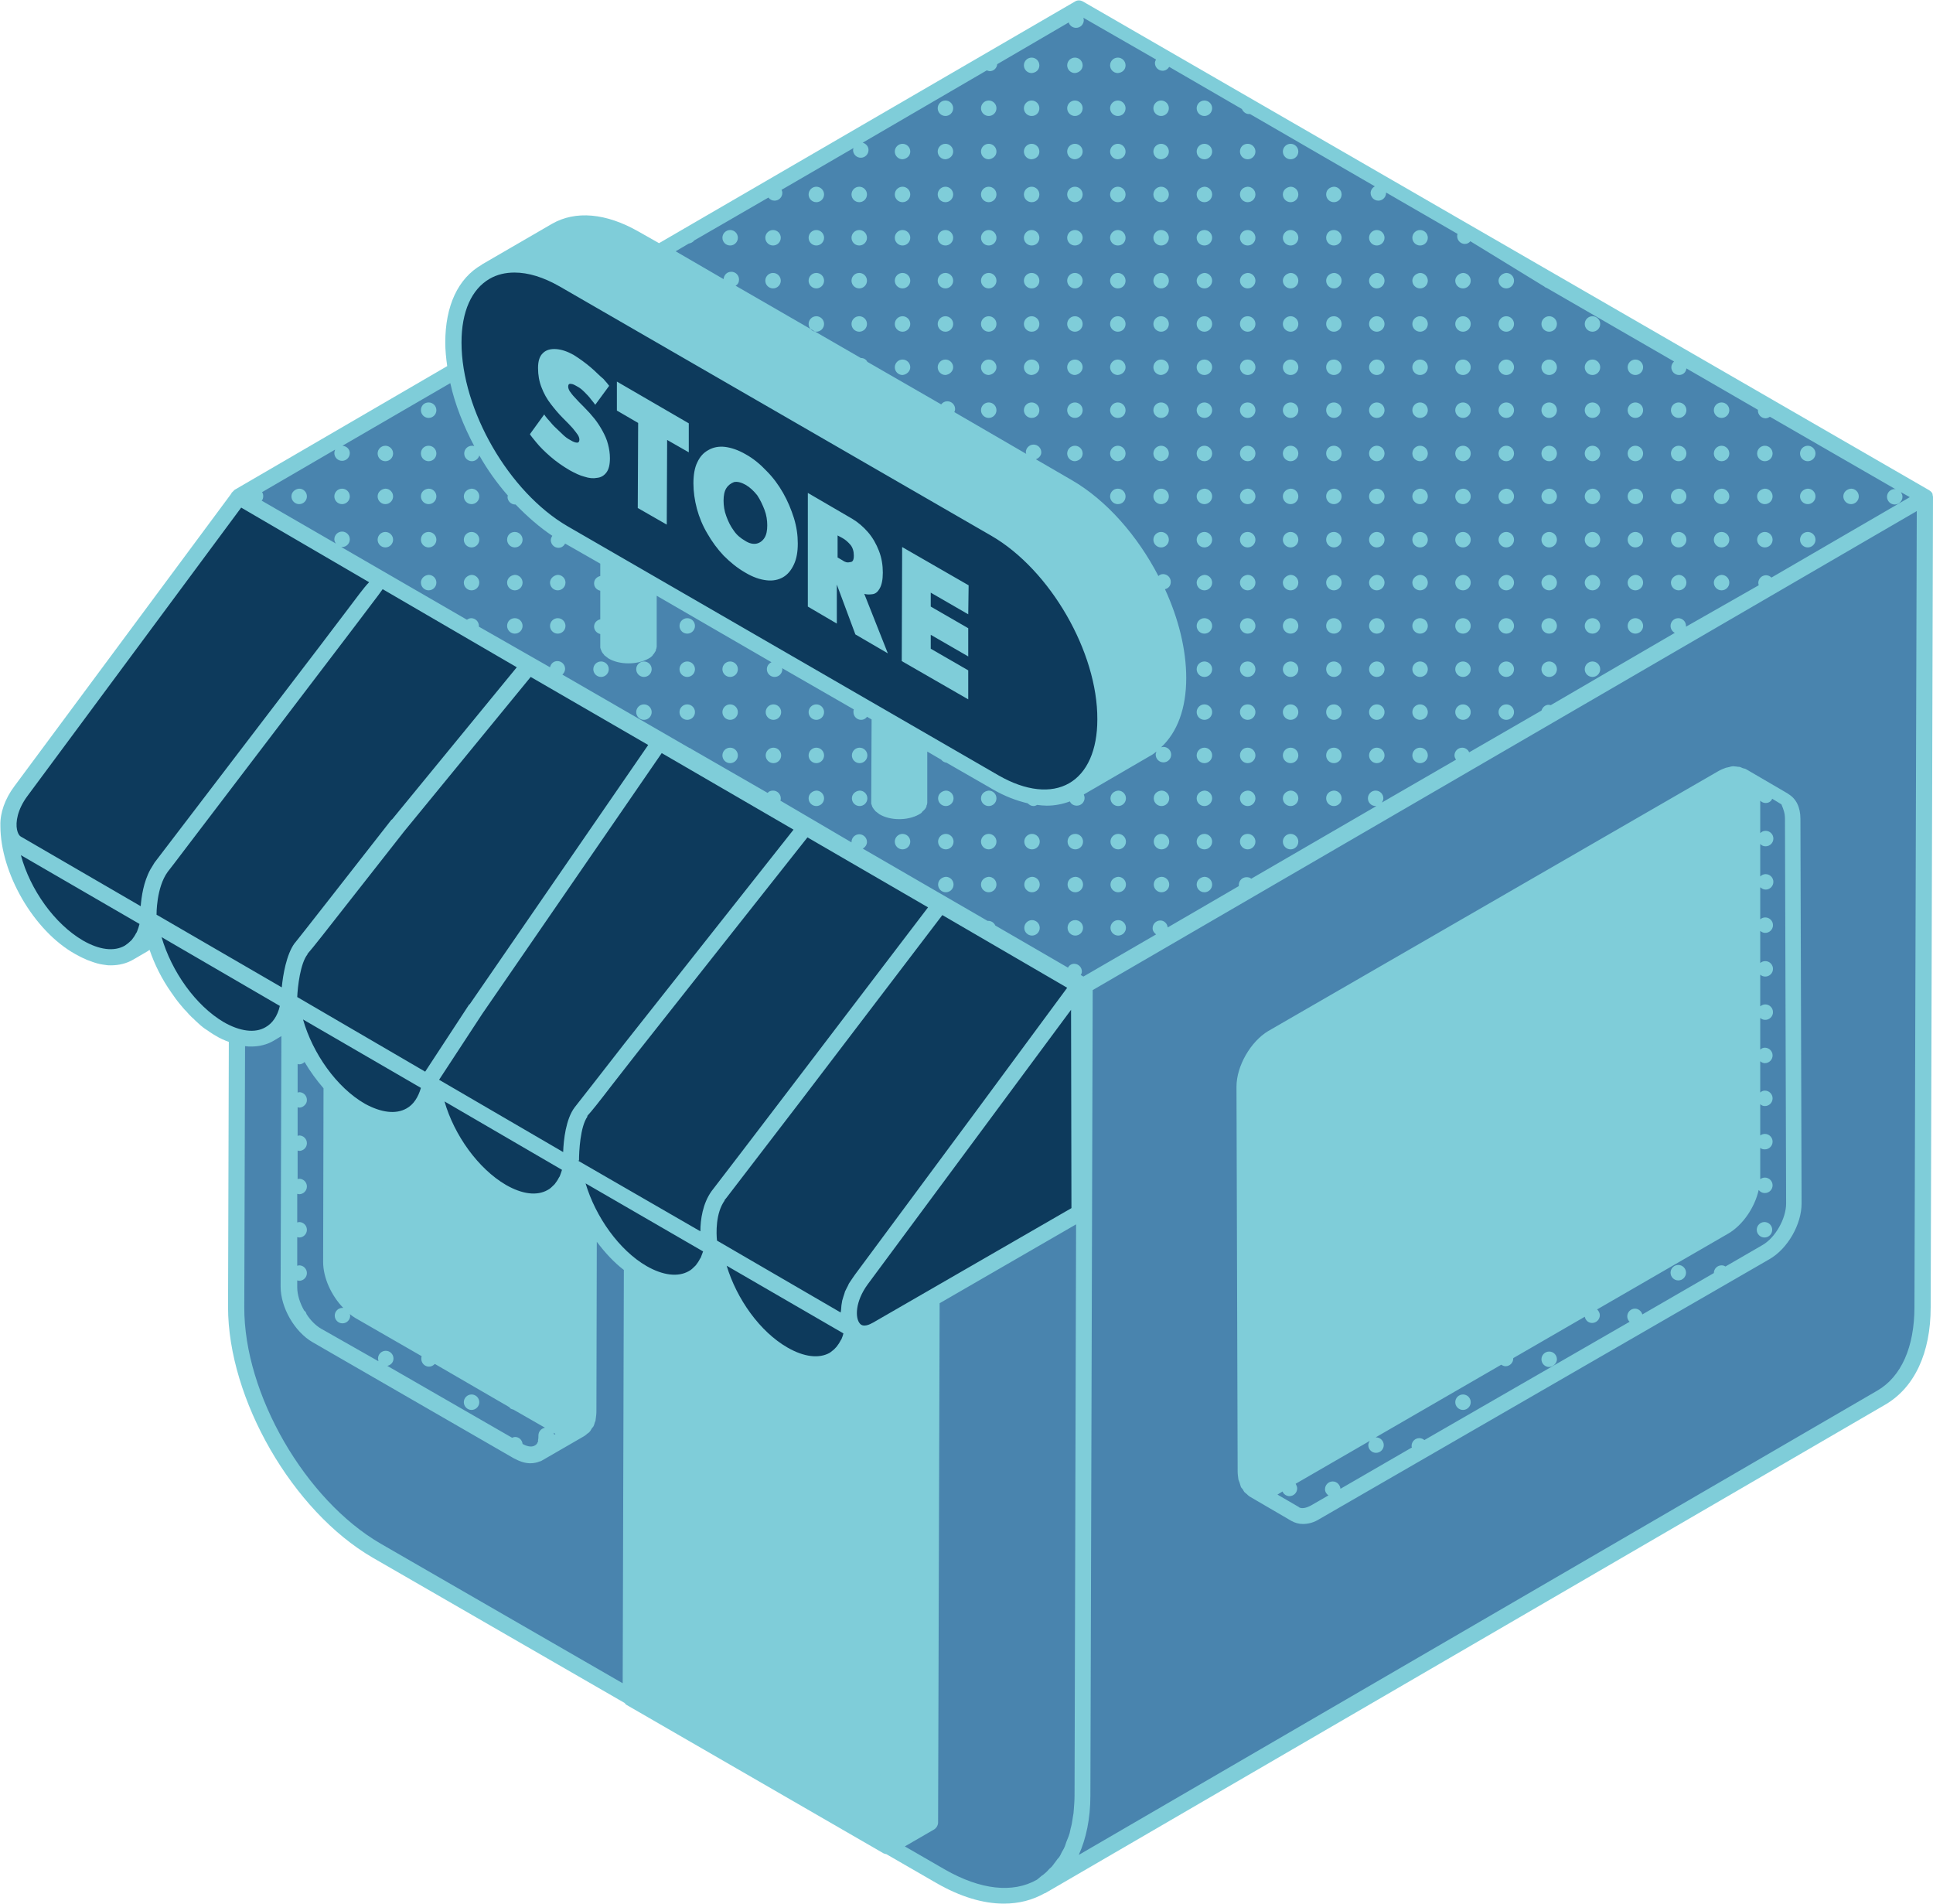
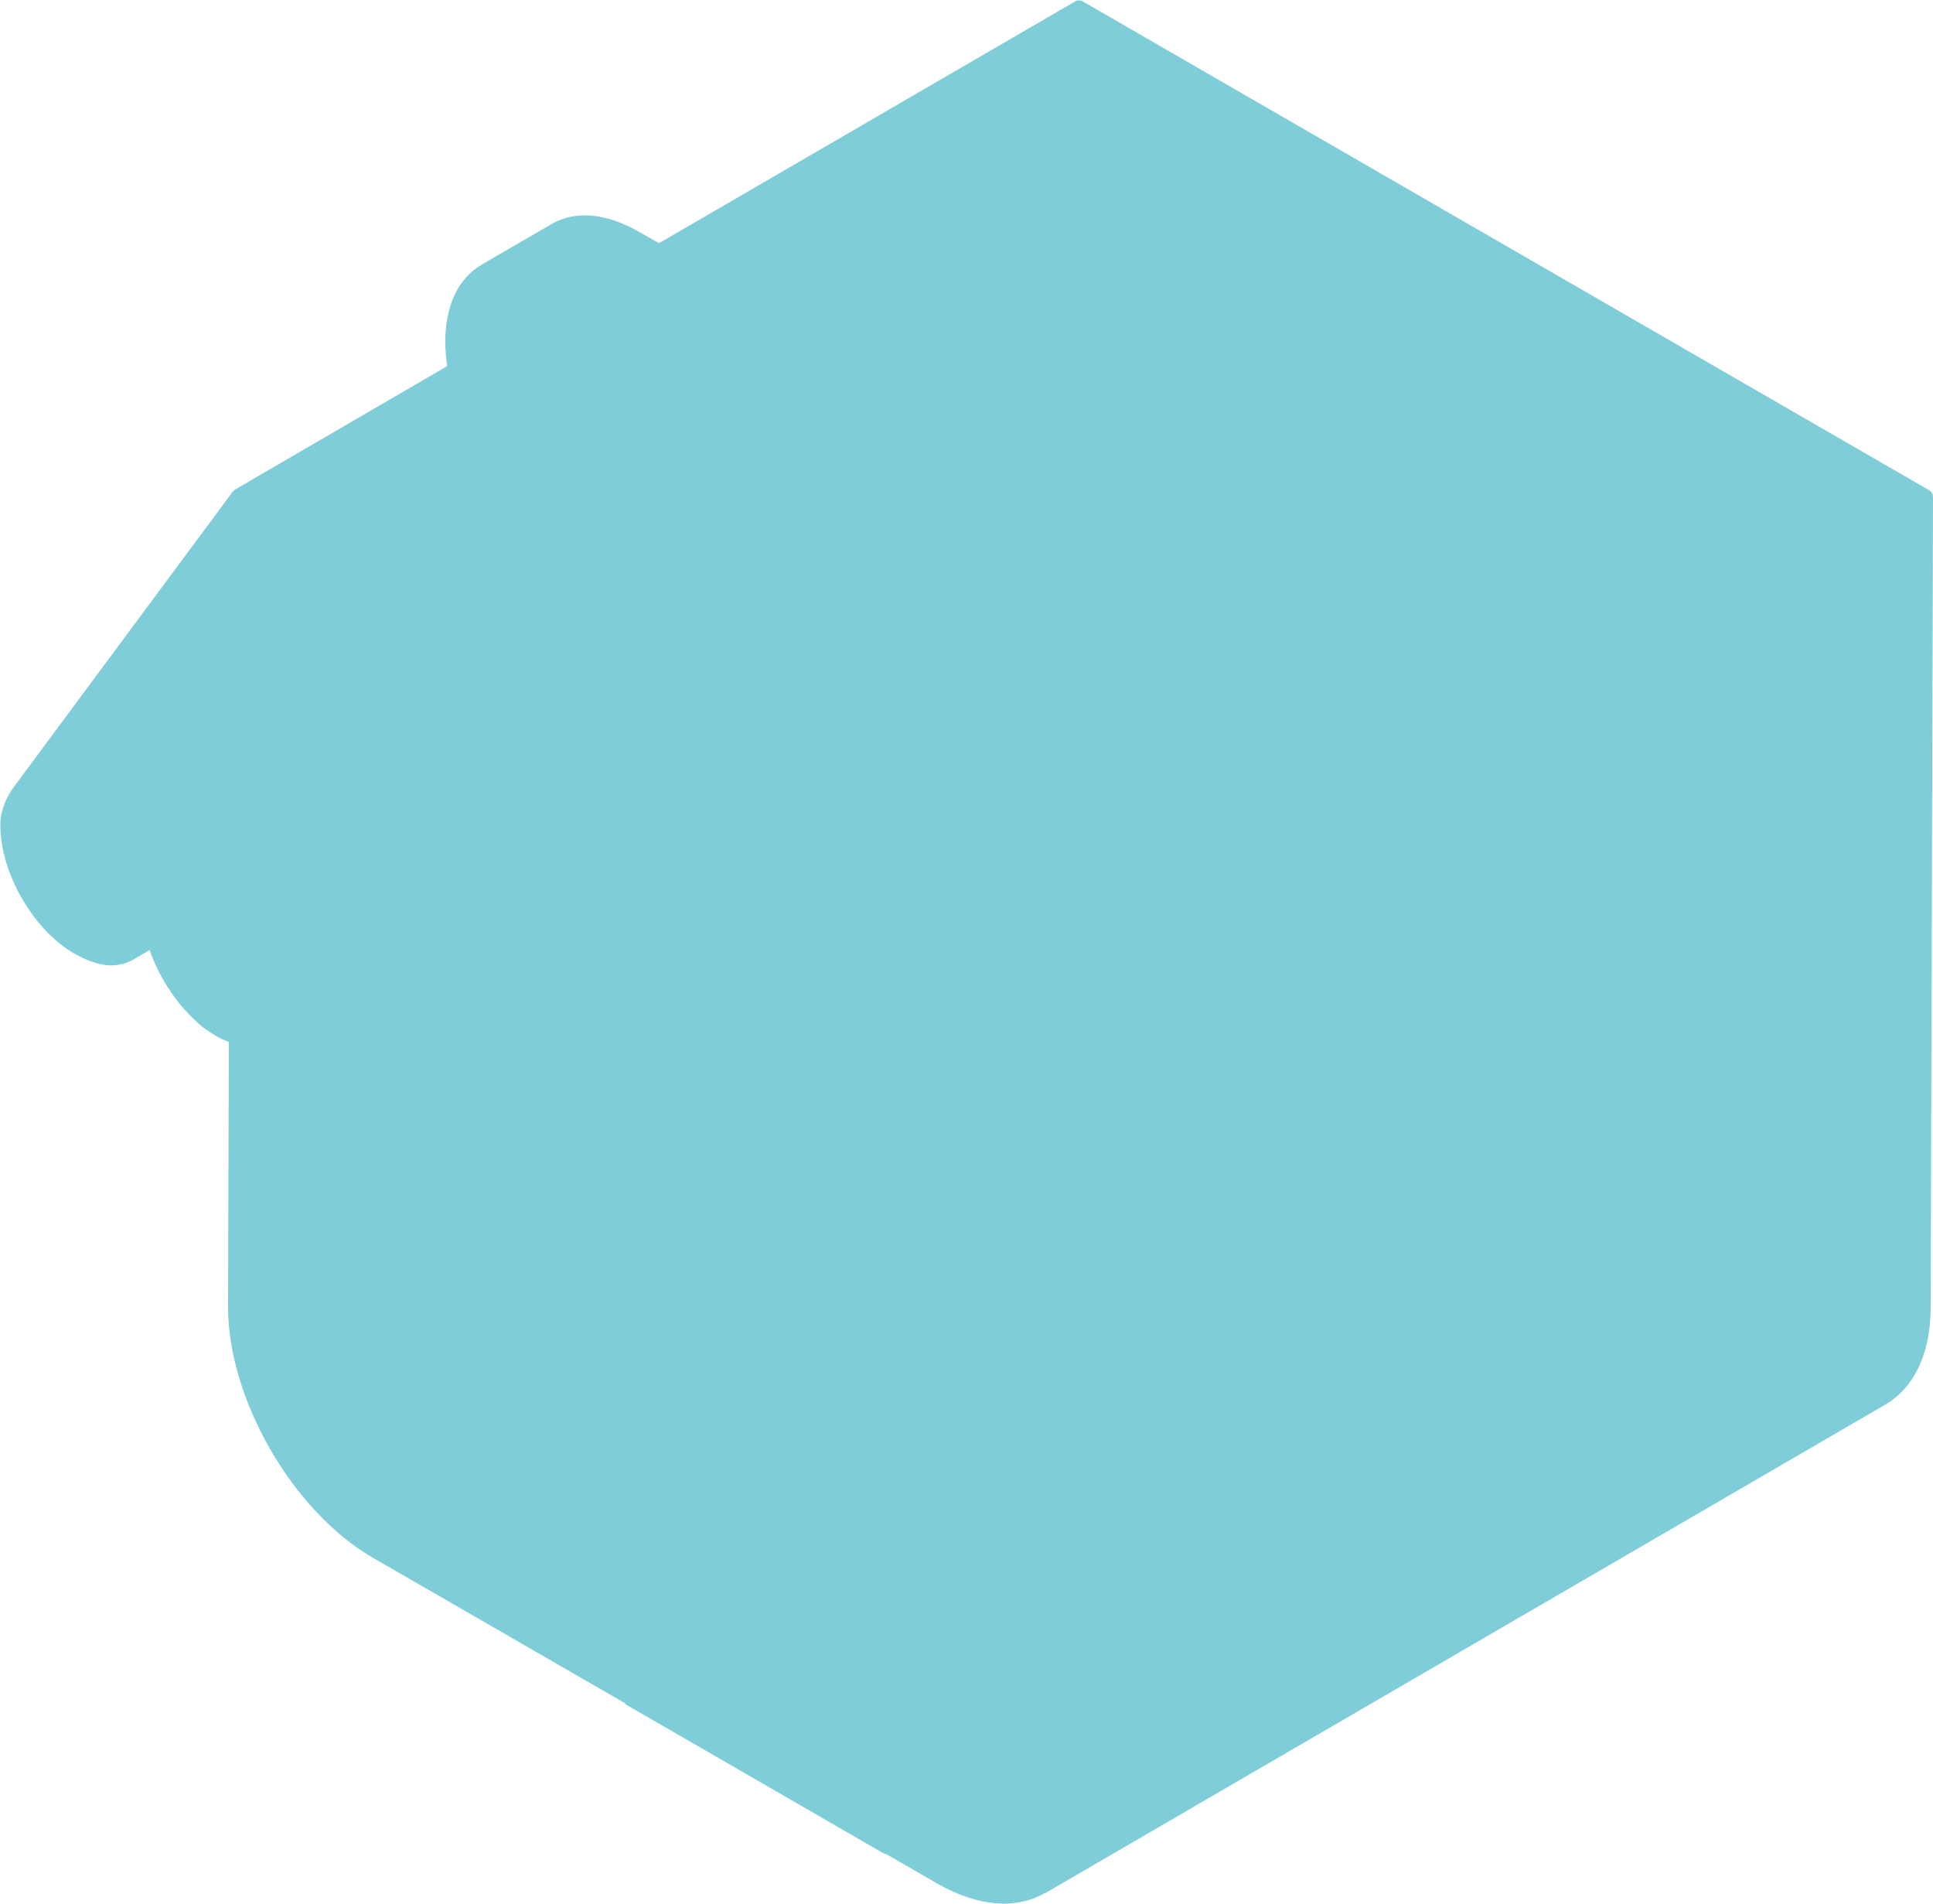
<svg xmlns="http://www.w3.org/2000/svg" fill="#000000" height="492.4" preserveAspectRatio="xMidYMid meet" version="1" viewBox="-0.1 -0.1 500.1 492.4" width="500.1" zoomAndPan="magnify">
  <g>
    <g id="change1_1">
      <path d="M500,128.4L500,128.4l-0.6,209.6c0,11.9-4.2,20.8-11.7,25.2L270.3,489.6h0c0,0,0,0-0.1,0 c-3.2,1.8-6.7,2.7-10.6,2.7c-5.4,0-11.3-1.8-17.4-5.3l-13-7.5c-0.2,0-0.4-0.1-0.7-0.2L162,440.9c-0.2-0.1-0.3-0.3-0.5-0.5 l-65.2-37.6c-20.7-12-37.4-41-37.4-64.8l0.2-68.6c-1.1-0.4-2.3-0.9-3.4-1.6c-0.6-0.3-1.1-0.7-1.6-1c-0.5-0.4-1.1-0.7-1.6-1.1 c-0.5-0.4-1-0.8-1.4-1.2c-0.1-0.1-0.1-0.1-0.2-0.2c-0.5-0.4-0.9-0.9-1.4-1.3c-0.5-0.5-1-1-1.4-1.5c-0.4-0.4-0.7-0.7-1-1.1 c-0.6-0.7-1.2-1.4-1.7-2.1c-0.4-0.6-0.8-1.1-1.2-1.7l0,0c-2.4-3.4-4.3-7.2-5.6-11c-0.2,0.1-0.4,0.3-0.6,0.4l-3.6,2.1c0,0,0,0,0,0 c0,0,0,0,0,0c-1.7,1-3.7,1.5-5.8,1.5c-0.4,0-0.9,0-1.4-0.1c-0.9-0.1-1.9-0.3-2.8-0.6c-0.2-0.1-0.4-0.1-0.6-0.2 c-0.3-0.1-0.5-0.2-0.8-0.3c-0.4-0.1-0.8-0.3-1.2-0.5c-0.8-0.3-1.6-0.8-2.4-1.2C8.6,240.7,0,225.7,0,213.5c0,0,0-0.1,0-0.1 c-0.1-3.2,1.2-6.9,3.6-10.1l56.2-75.8c0,0,0-0.1,0-0.1c0-0.1,0.1-0.1,0.1-0.1l0.1-0.1c0.1-0.1,0.2-0.2,0.3-0.3 c0.1-0.1,0.2-0.2,0.3-0.3l55-32c-0.3-2.1-0.5-4.1-0.5-6.1c0-9.5,3.3-16.6,9.4-20.1c0,0,0,0,0,0l0.1-0.1l18.1-10.5 c6.1-3.5,14-2.8,22.4,2l5.3,3L278,0.3c0.6-0.4,1.4-0.4,2.1,0l218.9,126.4c0.3,0.2,0.6,0.4,0.8,0.8c0.1,0.1,0.1,0.3,0.1,0.4 C499.9,128.1,500,128.2,500,128.4z" fill="#7fcdd9" />
    </g>
    <g id="change2_1">
-       <path d="M63.1,338l0.2-67.5c0.6,0.1,1.1,0.1,1.6,0.1c2.1,0,4.1-0.5,5.8-1.5c0,0,0,0,0,0c0,0,0,0,0,0l2-1.2l-0.2,64.8 c0,5.4,3.6,11.7,8.3,14.4l52,30c1.5,0.8,2.9,1.3,4.3,1.3c0.9,0,1.8-0.2,2.5-0.5c0.2,0,0.3-0.1,0.5-0.2c0,0,0,0,0,0l10.9-6.3 c0.3-0.2,0.6-0.4,0.9-0.7c0.2-0.1,0.3-0.2,0.5-0.4c0.3-0.3,0.4-0.6,0.6-0.9c0.1-0.2,0.3-0.3,0.4-0.5c0.2-0.3,0.3-0.8,0.4-1.1 c0.1-0.2,0.2-0.4,0.2-0.7c0.1-0.7,0.2-1.4,0.2-2.1l0.1-43.9c2.1,2.8,4.4,5.3,7,7.3L161,435.3l-62.6-36.1 C78.9,387.9,63,360.5,63.1,338z M269.4,485.1c0.3-0.2,0.6-0.4,0.9-0.7c0.4-0.3,0.7-0.7,1.1-1.1c0.3-0.3,0.6-0.5,0.8-0.8 c0.3-0.4,0.6-0.8,0.9-1.2c0.2-0.3,0.5-0.7,0.8-1c0.3-0.4,0.5-0.9,0.7-1.3c0.2-0.4,0.5-0.8,0.7-1.3c0.2-0.4,0.3-0.9,0.5-1.4 c0.2-0.5,0.4-1,0.6-1.5c0.2-0.5,0.3-1,0.4-1.5c0.1-0.6,0.3-1.1,0.4-1.7c0.1-0.6,0.2-1.2,0.3-1.9c0.1-0.5,0.2-1.1,0.2-1.6 c0.1-1.2,0.2-2.5,0.2-3.8l0.4-147.7L243,337l-0.4,134.3c0,0.7-0.4,1.4-1,1.8l-7.6,4.4l10.4,6c9.1,5.2,17.5,6.2,23.8,2.6 C268.6,485.8,269,485.4,269.4,485.1z M282.6,256l141.3-82.1l71.9-41.8L495.2,338c0,10.3-3.4,18-9.6,21.6L279,479.7 c1.9-4.2,3-9.4,3-15.3L282.6,256z M319.8,281l0.3,99.5c0,0.7,0.1,1.4,0.2,2.1c0.1,0.3,0.2,0.5,0.3,0.8c0.1,0.3,0.2,0.7,0.3,1 c0.1,0.3,0.3,0.5,0.5,0.7c0.2,0.3,0.3,0.6,0.5,0.8c0.2,0.2,0.4,0.3,0.6,0.5c0.2,0.2,0.4,0.4,0.7,0.6l0,0c0,0,0,0,0,0s0,0,0,0 l10.8,6.3c0.9,0.5,1.9,0.8,3,0.8c1.4,0,2.9-0.4,4.3-1.3l116.4-67.2c4.7-2.7,8.3-9,8.3-14.4l-0.3-99.5c0,0,0,0,0,0 c0-3-1.1-5.2-3.1-6.4c0,0-0.1,0-0.1-0.1l-10.8-6.3c0,0,0,0,0,0c0,0,0,0,0,0c-0.3-0.2-0.6-0.2-0.9-0.3c-0.2-0.1-0.5-0.2-0.7-0.3 c-0.2-0.1-0.5,0-0.8-0.1c-0.3,0-0.7-0.1-1-0.1c-0.3,0-0.7,0.1-1,0.2c-0.3,0.1-0.6,0.1-0.9,0.2c-0.6,0.2-1.3,0.5-2,0.9l-116.4,67.2 C323.5,269.3,319.8,275.6,319.8,281z M88.5,115.2L116.4,99c1.2,5.5,3.4,11,6.2,16.3c-0.2-0.1-0.4-0.1-0.6-0.1c-1.1,0-2,0.9-2,2 c0,1.1,0.9,2,2,2c0.9,0,1.7-0.7,1.9-1.5c2.1,3.7,4.6,7.2,7.4,10.4c0,0.1-0.1,0.2-0.1,0.3c0,1.1,0.9,2,2,2c0,0,0.1,0,0.1,0 c3,3.1,6.2,5.9,9.5,8.1c-0.2,0.3-0.4,0.7-0.4,1.1c0,1.1,0.9,2,2,2c0.8,0,1.4-0.5,1.7-1.1l9.1,5.2l0,3.2c-0.9,0.2-1.6,0.9-1.6,1.9 c0,1,0.7,1.7,1.6,1.9l0,7.4c-0.9,0.2-1.6,0.9-1.6,1.9c0,0.9,0.7,1.7,1.6,1.9l0,3.4c0,0.1,0,0.3,0.1,0.4c0,0.1,0,0.2,0.1,0.3 c0.1,0.2,0.1,0.3,0.2,0.5c0.1,0.1,0.1,0.2,0.2,0.3c0.1,0.2,0.3,0.3,0.4,0.5c0.1,0.1,0.1,0.2,0.2,0.2c0.3,0.2,0.6,0.5,0.9,0.7 c2.8,1.7,7.4,1.7,10.3,0.1c0.4-0.2,0.7-0.4,1-0.7c0.1-0.1,0.2-0.2,0.2-0.3c0.2-0.2,0.3-0.3,0.4-0.5c0.1-0.1,0.1-0.2,0.2-0.3 c0.1-0.2,0.2-0.3,0.2-0.5c0-0.1,0-0.2,0.1-0.3c0-0.2,0.1-0.3,0.1-0.5c0,0,0,0,0,0l0-13.2l29.7,17.2c-0.7,0.3-1.2,1-1.2,1.8 c0,1.1,0.9,2,2,2c1.1,0,2-0.9,2-2c0-0.1,0-0.2-0.1-0.3l18.6,10.7c-0.1,0.2-0.1,0.5-0.1,0.7c0,1.1,0.9,2,2,2c0.6,0,1.2-0.3,1.5-0.8 l1.2,0.7l-0.1,21.6c0,0.1,0,0.3,0.1,0.4c0,0.1,0,0.2,0.1,0.3c0,0.2,0.1,0.3,0.2,0.5c0.1,0.1,0.1,0.2,0.2,0.3 c0.1,0.2,0.3,0.3,0.4,0.5c0.1,0.1,0.1,0.2,0.2,0.2c0.3,0.2,0.6,0.5,0.9,0.7c2.8,1.7,7.3,1.7,10.2,0.1c0.4-0.2,0.7-0.4,0.9-0.7 c0.1-0.1,0.1-0.2,0.2-0.2c0.2-0.2,0.3-0.3,0.5-0.5c0.1-0.1,0.1-0.2,0.2-0.3c0.1-0.2,0.2-0.3,0.2-0.5c0-0.1,0-0.2,0.1-0.3 c0-0.2,0.1-0.3,0.1-0.5c0,0,0,0,0,0l0-13.3l3.6,2.1c0.3,0.4,0.8,0.7,1.4,0.8l12,6.9c3.1,1.8,6.1,2.9,9,3.6c0.4,0.4,0.9,0.7,1.5,0.7 c0.3,0,0.6-0.1,0.9-0.3c0.8,0.1,1.7,0.2,2.5,0.2c2.1,0,4.1-0.4,6-1.1c0.3,0.7,1,1.1,1.8,1.1c1.1,0,2-0.9,2-2c0-0.3-0.1-0.6-0.2-0.9 l17.2-10c0.6-0.3,1.1-0.7,1.6-1.1c-0.1,0.3-0.2,0.5-0.2,0.8c0,1.1,0.9,2,2,2c1.1,0,2-0.9,2-2c0-1.1-0.9-2-2-2 c-0.2,0-0.4,0.1-0.6,0.1c4.2-3.9,6.5-10.1,6.5-17.9c0-7.4-2-15.4-5.5-23c0.9-0.2,1.5-0.9,1.5-1.9c0-1.1-0.9-2-2-2 c-0.5,0-0.9,0.2-1.2,0.5c-5.4-10.4-13.4-19.6-22.4-24.8l-9.3-5.4c0.8-0.3,1.4-1,1.4-1.8c0-1.1-0.9-2-2-2c-1.1,0-2,0.9-2,2 c0,0.1,0.1,0.3,0.1,0.4l-18.6-10.8c0.1-0.2,0.2-0.5,0.2-0.8c0-1.1-0.9-2-2-2c-0.7,0-1.2,0.3-1.6,0.8l-19.1-11c-0.3-0.6-0.9-1-1.7-1 c0,0,0,0,0,0l-32.4-18.7c0.6-0.3,0.9-0.9,0.9-1.6c0-1.1-0.9-2-2-2c-1.1,0-1.9,0.8-2,1.9l-12.4-7.2l3.4-2c0.6-0.1,1.1-0.4,1.4-0.8 l19.2-11.1c0.4,0.5,0.9,0.8,1.6,0.8c1.1,0,2-0.9,2-2c0-0.3-0.1-0.6-0.2-0.8l18.6-10.8c0,0.2-0.1,0.3-0.1,0.5c0,1.1,0.9,2,2,2 c1.1,0,2-0.9,2-2c0-0.9-0.6-1.6-1.5-1.9l32.1-18.7c0.3,0.1,0.5,0.2,0.8,0.2c1,0,1.8-0.8,1.9-1.8l18.5-10.8c0.2,0.8,1,1.4,1.9,1.4 c1.1,0,2-0.9,2-2c0-0.2-0.1-0.4-0.1-0.6l18.8,10.8c-0.2,0.3-0.3,0.6-0.3,0.9c0,1.1,0.9,2,2,2c0.7,0,1.3-0.4,1.7-1l18.8,10.9 c0.3,0.7,1,1.3,1.8,1.3c0.1,0,0.2,0,0.3,0l32.3,18.7c-0.6,0.3-1.1,1-1.1,1.7c0,1.1,0.9,2,2,2c1.1,0,2-0.9,2-2c0,0,0-0.1,0-0.1 l18.5,10.7c-0.1,0.2-0.1,0.4-0.1,0.6c0,1.1,0.9,2,2,2c0.6,0,1.1-0.3,1.4-0.7L399.4,74c0.2,0.2,0.4,0.3,0.7,0.4l32.9,19 c-0.4,0.4-0.7,0.9-0.7,1.5c0,1.1,0.9,2,2,2c1,0,1.8-0.7,1.9-1.7l18.5,10.7c0,0.1,0,0.1,0,0.2c0,1.1,0.9,2,2,2 c0.4,0,0.8-0.2,1.1-0.4l32.6,18.8c-0.1,0-0.2-0.1-0.3-0.1c-1.1,0-2,0.9-2,2c0,1.1,0.9,2,2,2c1.1,0,2-0.9,2-2c0-0.5-0.2-0.8-0.4-1.2 l2.3,1.3l-35.8,20.8c-0.4-0.4-0.9-0.6-1.4-0.6c-1.1,0-2,0.9-2,2c0,0.2,0.1,0.4,0.1,0.6L436.1,162c0-0.1,0-0.1,0-0.2 c0-1.1-0.9-2-2-2c-1.1,0-2,0.9-2,2c0,0.8,0.5,1.5,1.1,1.8l-32.1,18.7c-0.2,0-0.3-0.1-0.5-0.1c-0.9,0-1.6,0.6-1.9,1.5l-18.7,10.8 c-0.3-0.7-1-1.2-1.8-1.2c-1.1,0-2,0.9-2,2c0,0.4,0.2,0.8,0.4,1.1l-19.2,11.1c0.2-0.3,0.4-0.7,0.4-1.1c0-1.1-0.9-2-2-2 c-1.1,0-2,0.9-2,2c0,1.1,0.9,2,2,2c0.1,0,0.1,0,0.2,0l-32.4,18.8c-0.3-0.3-0.7-0.4-1.2-0.4c-1.1,0-2,0.9-2,2c0,0.1,0,0.2,0,0.3 l-18.4,10.7c-0.1-1-0.9-1.8-1.9-1.8c-1.1,0-2,0.9-2,2c0,0.7,0.4,1.2,0.9,1.6l-18.8,10.9l-0.7-0.4c0.2-0.3,0.3-0.6,0.3-0.9 c0-1.1-0.9-2-2-2c-0.7,0-1.3,0.4-1.6,1l-18.8-10.9c-0.3-0.7-1-1.2-1.8-1.2c-0.1,0-0.2,0-0.2,0l-32.3-18.7c0.6-0.3,1.1-1,1.1-1.7 c0-1.1-0.9-2-2-2c-1.1,0-2,0.9-2,2c0,0,0,0.1,0,0.1L201.8,207c0.1-0.2,0.1-0.4,0.1-0.6c0-1.1-0.9-2-2-2c-0.6,0-1.1,0.2-1.4,0.6 l-19.8-11.4c-0.1-0.1-0.2-0.2-0.4-0.2l-32.9-19c0.4-0.4,0.7-0.9,0.7-1.5c0-1.1-0.9-2-2-2c-1,0-1.7,0.7-1.9,1.6L123.8,162 c0-0.1,0-0.1,0-0.2c0-1.1-0.9-2-2-2c-0.4,0-0.8,0.2-1.1,0.4l-32.5-18.8c0.1,0,0.1,0,0.2,0c1.1,0,2-0.9,2-2c0-1.1-0.9-2-2-2 c-1.1,0-2,0.9-2,2c0,0.4,0.2,0.8,0.4,1.1l-19.2-11.1c0.3-0.3,0.4-0.7,0.4-1.2c0-0.4-0.1-0.7-0.3-1l18.9-11 c-0.1,0.3-0.2,0.6-0.2,0.9c0,1.1,0.9,2,2,2c1.1,0,2-0.9,2-2C90.4,116.1,89.6,115.3,88.5,115.2z M75.3,128.3c0,1.1,0.9,2,2,2 c1.1,0,2-0.9,2-2c0-1.1-0.9-2-2-2C76.2,126.4,75.3,127.2,75.3,128.3z M476.8,128.3c0,1.1,0.9,2,2,2c1.1,0,2-0.9,2-2 c0-1.1-0.9-2-2-2C477.7,126.4,476.8,127.2,476.8,128.3z M465.6,117.2c0,1.1,0.9,2,2,2c1.1,0,2-0.9,2-2c0-1.1-0.9-2-2-2 C466.5,115.2,465.6,116.1,465.6,117.2z M465.6,128.3c0,1.1,0.9,2,2,2c1.1,0,2-0.9,2-2c0-1.1-0.9-2-2-2 C466.5,126.4,465.6,127.2,465.6,128.3z M465.6,139.5c0,1.1,0.9,2,2,2c1.1,0,2-0.9,2-2c0-1.1-0.9-2-2-2 C466.5,137.5,465.6,138.4,465.6,139.5z M454.5,117.2c0,1.1,0.9,2,2,2c1.1,0,2-0.9,2-2c0-1.1-0.9-2-2-2 C455.4,115.2,454.5,116.1,454.5,117.2z M454.5,128.3c0,1.1,0.9,2,2,2c1.1,0,2-0.9,2-2c0-1.1-0.9-2-2-2 C455.4,126.4,454.5,127.2,454.5,128.3z M454.5,139.5c0,1.1,0.9,2,2,2c1.1,0,2-0.9,2-2c0-1.1-0.9-2-2-2 C455.4,137.5,454.5,138.4,454.5,139.5z M443.3,106c0,1.1,0.9,2,2,2c1.1,0,2-0.9,2-2c0-1.1-0.9-2-2-2 C444.2,104,443.3,104.9,443.3,106z M443.3,117.2c0,1.1,0.9,2,2,2c1.1,0,2-0.9,2-2c0-1.1-0.9-2-2-2 C444.2,115.2,443.3,116.1,443.3,117.2z M443.3,128.3c0,1.1,0.9,2,2,2c1.1,0,2-0.9,2-2c0-1.1-0.9-2-2-2 C444.2,126.4,443.3,127.2,443.3,128.3z M443.3,139.5c0,1.1,0.9,2,2,2c1.1,0,2-0.9,2-2c0-1.1-0.9-2-2-2 C444.2,137.5,443.3,138.4,443.3,139.5z M443.3,150.6c0,1.1,0.9,2,2,2c1.1,0,2-0.9,2-2c0-1.1-0.9-2-2-2 C444.2,148.7,443.3,149.6,443.3,150.6z M432.2,106c0,1.1,0.9,2,2,2c1.1,0,2-0.9,2-2c0-1.1-0.9-2-2-2 C433.1,104,432.2,104.9,432.2,106z M432.2,117.2c0,1.1,0.9,2,2,2c1.1,0,2-0.9,2-2c0-1.1-0.9-2-2-2 C433.1,115.2,432.2,116.1,432.2,117.2z M432.2,128.3c0,1.1,0.9,2,2,2c1.1,0,2-0.9,2-2c0-1.1-0.9-2-2-2 C433.1,126.4,432.2,127.2,432.2,128.3z M432.2,139.5c0,1.1,0.9,2,2,2c1.1,0,2-0.9,2-2c0-1.1-0.9-2-2-2 C433.1,137.5,432.2,138.4,432.2,139.5z M432.2,150.6c0,1.1,0.9,2,2,2c1.1,0,2-0.9,2-2c0-1.1-0.9-2-2-2 C433.1,148.7,432.2,149.6,432.2,150.6z M421,94.9c0,1.1,0.9,2,2,2c1.1,0,2-0.9,2-2c0-1.1-0.9-2-2-2C421.9,92.9,421,93.8,421,94.9z M421,106c0,1.1,0.9,2,2,2c1.1,0,2-0.9,2-2c0-1.1-0.9-2-2-2C421.9,104,421,104.9,421,106z M421,117.2c0,1.1,0.9,2,2,2 c1.1,0,2-0.9,2-2c0-1.1-0.9-2-2-2C421.9,115.2,421,116.1,421,117.2z M421,128.3c0,1.1,0.9,2,2,2c1.1,0,2-0.9,2-2c0-1.1-0.9-2-2-2 C421.9,126.4,421,127.2,421,128.3z M421,139.5c0,1.1,0.9,2,2,2c1.1,0,2-0.9,2-2c0-1.1-0.9-2-2-2C421.9,137.5,421,138.4,421,139.5z M421,150.6c0,1.1,0.9,2,2,2c1.1,0,2-0.9,2-2c0-1.1-0.9-2-2-2C421.9,148.7,421,149.6,421,150.6z M421,161.8c0,1.1,0.9,2,2,2 c1.1,0,2-0.9,2-2c0-1.1-0.9-2-2-2C421.9,159.8,421,160.7,421,161.8z M409.9,83.7c0,1.1,0.9,2,2,2c1.1,0,2-0.9,2-2c0-1.1-0.9-2-2-2 C410.8,81.7,409.9,82.6,409.9,83.7z M409.9,94.9c0,1.1,0.9,2,2,2c1.1,0,2-0.9,2-2c0-1.1-0.9-2-2-2 C410.8,92.9,409.9,93.8,409.9,94.9z M409.9,106c0,1.1,0.9,2,2,2c1.1,0,2-0.9,2-2c0-1.1-0.9-2-2-2C410.8,104,409.9,104.9,409.9,106z M409.9,117.2c0,1.1,0.9,2,2,2c1.1,0,2-0.9,2-2c0-1.1-0.9-2-2-2C410.8,115.2,409.9,116.1,409.9,117.2z M409.9,128.3 c0,1.1,0.9,2,2,2c1.1,0,2-0.9,2-2c0-1.1-0.9-2-2-2C410.8,126.4,409.9,127.2,409.9,128.3z M409.9,139.5c0,1.1,0.9,2,2,2 c1.1,0,2-0.9,2-2c0-1.1-0.9-2-2-2C410.8,137.5,409.9,138.4,409.9,139.5z M409.9,150.6c0,1.1,0.9,2,2,2c1.1,0,2-0.9,2-2 c0-1.1-0.9-2-2-2C410.8,148.7,409.9,149.6,409.9,150.6z M409.9,161.8c0,1.1,0.9,2,2,2c1.1,0,2-0.9,2-2c0-1.1-0.9-2-2-2 C410.8,159.8,409.9,160.7,409.9,161.8z M409.9,173c0,1.1,0.9,2,2,2c1.1,0,2-0.9,2-2c0-1.1-0.9-2-2-2 C410.8,171,409.9,171.9,409.9,173z M398.7,83.7c0,1.1,0.9,2,2,2c1.1,0,2-0.9,2-2c0-1.1-0.9-2-2-2C399.6,81.7,398.7,82.6,398.7,83.7 z M398.7,94.9c0,1.1,0.9,2,2,2c1.1,0,2-0.9,2-2c0-1.1-0.9-2-2-2C399.6,92.9,398.7,93.8,398.7,94.9z M398.7,106c0,1.1,0.9,2,2,2 c1.1,0,2-0.9,2-2c0-1.1-0.9-2-2-2C399.6,104,398.7,104.9,398.7,106z M398.7,117.2c0,1.1,0.9,2,2,2c1.1,0,2-0.9,2-2c0-1.1-0.9-2-2-2 C399.6,115.2,398.7,116.1,398.7,117.2z M398.7,128.3c0,1.1,0.9,2,2,2c1.1,0,2-0.9,2-2c0-1.1-0.9-2-2-2 C399.6,126.4,398.7,127.2,398.7,128.3z M398.7,139.5c0,1.1,0.9,2,2,2c1.1,0,2-0.9,2-2c0-1.1-0.9-2-2-2 C399.6,137.5,398.7,138.4,398.7,139.5z M398.7,150.6c0,1.1,0.9,2,2,2c1.1,0,2-0.9,2-2c0-1.1-0.9-2-2-2 C399.6,148.7,398.7,149.6,398.7,150.6z M398.7,161.8c0,1.1,0.9,2,2,2c1.1,0,2-0.9,2-2c0-1.1-0.9-2-2-2 C399.6,159.8,398.7,160.7,398.7,161.8z M398.7,173c0,1.1,0.9,2,2,2c1.1,0,2-0.9,2-2c0-1.1-0.9-2-2-2 C399.6,171,398.7,171.9,398.7,173z M387.6,72.5c0,1.1,0.9,2,2,2c1.1,0,2-0.9,2-2c0-1.1-0.9-2-2-2C388.5,70.6,387.6,71.5,387.6,72.5 z M387.6,83.7c0,1.1,0.9,2,2,2c1.1,0,2-0.9,2-2c0-1.1-0.9-2-2-2C388.5,81.7,387.6,82.6,387.6,83.7z M387.6,94.9c0,1.1,0.9,2,2,2 c1.1,0,2-0.9,2-2c0-1.1-0.9-2-2-2C388.5,92.9,387.6,93.8,387.6,94.9z M387.6,106c0,1.1,0.9,2,2,2c1.1,0,2-0.9,2-2c0-1.1-0.9-2-2-2 C388.5,104,387.6,104.9,387.6,106z M387.6,117.2c0,1.1,0.9,2,2,2c1.1,0,2-0.9,2-2c0-1.1-0.9-2-2-2 C388.5,115.2,387.6,116.1,387.6,117.2z M387.6,128.3c0,1.1,0.9,2,2,2c1.1,0,2-0.9,2-2c0-1.1-0.9-2-2-2 C388.5,126.4,387.6,127.2,387.6,128.3z M387.6,139.5c0,1.1,0.9,2,2,2c1.1,0,2-0.9,2-2c0-1.1-0.9-2-2-2 C388.5,137.5,387.6,138.4,387.6,139.5z M387.6,150.6c0,1.1,0.9,2,2,2c1.1,0,2-0.9,2-2c0-1.1-0.9-2-2-2 C388.5,148.7,387.6,149.6,387.6,150.6z M387.6,161.8c0,1.1,0.9,2,2,2c1.1,0,2-0.9,2-2c0-1.1-0.9-2-2-2 C388.5,159.8,387.6,160.7,387.6,161.8z M387.6,173c0,1.1,0.9,2,2,2c1.1,0,2-0.9,2-2c0-1.1-0.9-2-2-2 C388.5,171,387.6,171.9,387.6,173z M387.6,184.1c0,1.1,0.9,2,2,2c1.1,0,2-0.9,2-2c0-1.1-0.9-2-2-2 C388.5,182.1,387.6,183,387.6,184.1z M376.4,72.5c0,1.1,0.9,2,2,2c1.1,0,2-0.9,2-2c0-1.1-0.9-2-2-2 C377.3,70.6,376.4,71.5,376.4,72.5z M376.4,83.7c0,1.1,0.9,2,2,2c1.1,0,2-0.9,2-2c0-1.1-0.9-2-2-2 C377.3,81.7,376.4,82.6,376.4,83.7z M376.4,94.9c0,1.1,0.9,2,2,2c1.1,0,2-0.9,2-2c0-1.1-0.9-2-2-2 C377.3,92.9,376.4,93.8,376.4,94.9z M376.4,106c0,1.1,0.9,2,2,2c1.1,0,2-0.9,2-2c0-1.1-0.9-2-2-2C377.3,104,376.4,104.9,376.4,106z M376.4,117.2c0,1.1,0.9,2,2,2c1.1,0,2-0.9,2-2c0-1.1-0.9-2-2-2C377.3,115.2,376.4,116.1,376.4,117.2z M376.4,128.3 c0,1.1,0.9,2,2,2c1.1,0,2-0.9,2-2c0-1.1-0.9-2-2-2C377.3,126.4,376.4,127.2,376.4,128.3z M376.4,139.5c0,1.1,0.9,2,2,2 c1.1,0,2-0.9,2-2c0-1.1-0.9-2-2-2C377.3,137.5,376.4,138.4,376.4,139.5z M376.4,150.6c0,1.1,0.9,2,2,2c1.1,0,2-0.9,2-2 c0-1.1-0.9-2-2-2C377.3,148.7,376.4,149.6,376.4,150.6z M376.4,161.8c0,1.1,0.9,2,2,2c1.1,0,2-0.9,2-2c0-1.1-0.9-2-2-2 C377.3,159.8,376.4,160.7,376.4,161.8z M376.4,173c0,1.1,0.9,2,2,2c1.1,0,2-0.9,2-2c0-1.1-0.9-2-2-2 C377.3,171,376.4,171.9,376.4,173z M376.4,184.1c0,1.1,0.9,2,2,2c1.1,0,2-0.9,2-2c0-1.1-0.9-2-2-2 C377.3,182.1,376.4,183,376.4,184.1z M365.3,61.4c0,1.1,0.9,2,2,2c1.1,0,2-0.9,2-2c0-1.1-0.9-2-2-2 C366.2,59.4,365.3,60.3,365.3,61.4z M365.3,72.5c0,1.1,0.9,2,2,2c1.1,0,2-0.9,2-2c0-1.1-0.9-2-2-2 C366.2,70.6,365.3,71.5,365.3,72.5z M365.3,83.7c0,1.1,0.9,2,2,2c1.1,0,2-0.9,2-2c0-1.1-0.9-2-2-2 C366.2,81.7,365.3,82.6,365.3,83.7z M365.3,94.9c0,1.1,0.9,2,2,2c1.1,0,2-0.9,2-2c0-1.1-0.9-2-2-2 C366.2,92.9,365.3,93.8,365.3,94.9z M365.3,106c0,1.1,0.9,2,2,2c1.1,0,2-0.9,2-2c0-1.1-0.9-2-2-2C366.2,104,365.3,104.9,365.3,106z M365.3,117.2c0,1.1,0.9,2,2,2c1.1,0,2-0.9,2-2c0-1.1-0.9-2-2-2C366.2,115.2,365.3,116.1,365.3,117.2z M365.3,128.3 c0,1.1,0.9,2,2,2c1.1,0,2-0.9,2-2c0-1.1-0.9-2-2-2C366.2,126.4,365.3,127.2,365.3,128.3z M365.3,139.5c0,1.1,0.9,2,2,2 c1.1,0,2-0.9,2-2c0-1.1-0.9-2-2-2C366.2,137.5,365.3,138.4,365.3,139.5z M365.3,150.6c0,1.1,0.9,2,2,2c1.1,0,2-0.9,2-2 c0-1.1-0.9-2-2-2C366.2,148.7,365.3,149.6,365.3,150.6z M365.3,161.8c0,1.1,0.9,2,2,2c1.1,0,2-0.9,2-2c0-1.1-0.9-2-2-2 C366.2,159.8,365.3,160.7,365.3,161.8z M365.3,173c0,1.1,0.9,2,2,2c1.1,0,2-0.9,2-2c0-1.1-0.9-2-2-2 C366.2,171,365.3,171.9,365.3,173z M365.3,184.1c0,1.1,0.9,2,2,2c1.1,0,2-0.9,2-2c0-1.1-0.9-2-2-2 C366.2,182.1,365.3,183,365.3,184.1z M365.3,195.3c0,1.1,0.9,2,2,2c1.1,0,2-0.9,2-2c0-1.1-0.9-2-2-2 C366.2,193.3,365.3,194.2,365.3,195.3z M354.1,61.4c0,1.1,0.9,2,2,2c1.1,0,2-0.9,2-2c0-1.1-0.9-2-2-2 C355,59.4,354.1,60.3,354.1,61.4z M354.1,72.5c0,1.1,0.9,2,2,2c1.1,0,2-0.9,2-2c0-1.1-0.9-2-2-2C355,70.6,354.1,71.5,354.1,72.5z M354.1,83.7c0,1.1,0.9,2,2,2c1.1,0,2-0.9,2-2c0-1.1-0.9-2-2-2C355,81.7,354.1,82.6,354.1,83.7z M354.1,94.9c0,1.1,0.9,2,2,2 c1.1,0,2-0.9,2-2c0-1.1-0.9-2-2-2C355,92.9,354.1,93.8,354.1,94.9z M354.1,106c0,1.1,0.9,2,2,2c1.1,0,2-0.9,2-2c0-1.1-0.9-2-2-2 C355,104,354.1,104.9,354.1,106z M354.1,117.2c0,1.1,0.9,2,2,2c1.1,0,2-0.9,2-2c0-1.1-0.9-2-2-2C355,115.2,354.1,116.1,354.1,117.2 z M354.1,128.3c0,1.1,0.9,2,2,2c1.1,0,2-0.9,2-2c0-1.1-0.9-2-2-2C355,126.4,354.1,127.2,354.1,128.3z M354.1,139.5c0,1.1,0.9,2,2,2 c1.1,0,2-0.9,2-2c0-1.1-0.9-2-2-2C355,137.5,354.1,138.4,354.1,139.5z M354.1,150.6c0,1.1,0.9,2,2,2c1.1,0,2-0.9,2-2 c0-1.1-0.9-2-2-2C355,148.7,354.1,149.6,354.1,150.6z M354.1,161.8c0,1.1,0.9,2,2,2c1.1,0,2-0.9,2-2c0-1.1-0.9-2-2-2 C355,159.8,354.1,160.7,354.1,161.8z M354.1,173c0,1.1,0.9,2,2,2c1.1,0,2-0.9,2-2c0-1.1-0.9-2-2-2C355,171,354.1,171.9,354.1,173z M354.1,184.1c0,1.1,0.9,2,2,2c1.1,0,2-0.9,2-2c0-1.1-0.9-2-2-2C355,182.1,354.1,183,354.1,184.1z M354.1,195.3c0,1.1,0.9,2,2,2 c1.1,0,2-0.9,2-2c0-1.1-0.9-2-2-2C355,193.3,354.1,194.2,354.1,195.3z M343,50.2c0,1.1,0.9,2,2,2c1.1,0,2-0.9,2-2c0-1.1-0.9-2-2-2 C343.8,48.3,343,49.1,343,50.2z M343,61.4c0,1.1,0.9,2,2,2c1.1,0,2-0.9,2-2c0-1.1-0.9-2-2-2C343.8,59.4,343,60.3,343,61.4z M343,72.5c0,1.1,0.9,2,2,2c1.1,0,2-0.9,2-2c0-1.1-0.9-2-2-2C343.8,70.6,343,71.5,343,72.5z M343,83.7c0,1.1,0.9,2,2,2 c1.1,0,2-0.9,2-2c0-1.1-0.9-2-2-2C343.8,81.7,343,82.6,343,83.7z M343,94.9c0,1.1,0.9,2,2,2c1.1,0,2-0.9,2-2c0-1.1-0.9-2-2-2 C343.8,92.9,343,93.8,343,94.9z M343,106c0,1.1,0.9,2,2,2c1.1,0,2-0.9,2-2c0-1.1-0.9-2-2-2C343.8,104,343,104.9,343,106z M343,117.2c0,1.1,0.9,2,2,2c1.1,0,2-0.9,2-2c0-1.1-0.9-2-2-2C343.8,115.2,343,116.1,343,117.2z M343,128.3c0,1.1,0.9,2,2,2 c1.1,0,2-0.9,2-2c0-1.1-0.9-2-2-2C343.8,126.4,343,127.2,343,128.3z M343,139.5c0,1.1,0.9,2,2,2c1.1,0,2-0.9,2-2c0-1.1-0.9-2-2-2 C343.8,137.5,343,138.4,343,139.5z M343,150.6c0,1.1,0.9,2,2,2c1.1,0,2-0.9,2-2c0-1.1-0.9-2-2-2C343.8,148.7,343,149.6,343,150.6z M343,161.8c0,1.1,0.9,2,2,2c1.1,0,2-0.9,2-2c0-1.1-0.9-2-2-2C343.8,159.8,343,160.7,343,161.8z M343,173c0,1.1,0.9,2,2,2 c1.1,0,2-0.9,2-2c0-1.1-0.9-2-2-2C343.8,171,343,171.9,343,173z M343,184.1c0,1.1,0.9,2,2,2c1.1,0,2-0.9,2-2c0-1.1-0.9-2-2-2 C343.8,182.1,343,183,343,184.1z M343,195.3c0,1.1,0.9,2,2,2c1.1,0,2-0.9,2-2c0-1.1-0.9-2-2-2C343.8,193.3,343,194.2,343,195.3z M343,206.4c0,1.1,0.9,2,2,2c1.1,0,2-0.9,2-2c0-1.1-0.9-2-2-2C343.8,204.5,343,205.3,343,206.4z M331.8,39.1c0,1.1,0.9,2,2,2 c1.1,0,2-0.9,2-2c0-1.1-0.9-2-2-2C332.7,37.1,331.8,38,331.8,39.1z M331.8,50.2c0,1.1,0.9,2,2,2c1.1,0,2-0.9,2-2c0-1.1-0.9-2-2-2 C332.7,48.3,331.8,49.1,331.8,50.2z M331.8,61.4c0,1.1,0.9,2,2,2c1.1,0,2-0.9,2-2c0-1.1-0.9-2-2-2 C332.7,59.4,331.8,60.3,331.8,61.4z M331.8,72.5c0,1.1,0.9,2,2,2c1.1,0,2-0.9,2-2c0-1.1-0.9-2-2-2 C332.7,70.6,331.8,71.5,331.8,72.5z M331.8,83.7c0,1.1,0.9,2,2,2c1.1,0,2-0.9,2-2c0-1.1-0.9-2-2-2 C332.7,81.7,331.8,82.6,331.8,83.7z M331.8,94.9c0,1.1,0.9,2,2,2c1.1,0,2-0.9,2-2c0-1.1-0.9-2-2-2 C332.7,92.9,331.8,93.8,331.8,94.9z M331.8,106c0,1.1,0.9,2,2,2c1.1,0,2-0.9,2-2c0-1.1-0.9-2-2-2C332.7,104,331.8,104.9,331.8,106z M331.8,117.2c0,1.1,0.9,2,2,2c1.1,0,2-0.9,2-2c0-1.1-0.9-2-2-2C332.7,115.2,331.8,116.1,331.8,117.2z M331.8,128.3 c0,1.1,0.9,2,2,2c1.1,0,2-0.9,2-2c0-1.1-0.9-2-2-2C332.7,126.4,331.8,127.2,331.8,128.3z M331.8,139.5c0,1.1,0.9,2,2,2 c1.1,0,2-0.9,2-2c0-1.1-0.9-2-2-2C332.7,137.5,331.8,138.4,331.8,139.5z M331.8,150.6c0,1.1,0.9,2,2,2c1.1,0,2-0.9,2-2 c0-1.1-0.9-2-2-2C332.7,148.7,331.8,149.6,331.8,150.6z M331.8,161.8c0,1.1,0.9,2,2,2c1.1,0,2-0.9,2-2c0-1.1-0.9-2-2-2 C332.7,159.8,331.8,160.7,331.8,161.8z M331.8,173c0,1.1,0.9,2,2,2c1.1,0,2-0.9,2-2c0-1.1-0.9-2-2-2 C332.7,171,331.8,171.9,331.8,173z M331.8,184.1c0,1.1,0.9,2,2,2c1.1,0,2-0.9,2-2c0-1.1-0.9-2-2-2 C332.7,182.1,331.8,183,331.8,184.1z M331.8,195.3c0,1.1,0.9,2,2,2c1.1,0,2-0.9,2-2c0-1.1-0.9-2-2-2 C332.7,193.3,331.8,194.2,331.8,195.3z M331.8,206.4c0,1.1,0.9,2,2,2c1.1,0,2-0.9,2-2c0-1.1-0.9-2-2-2 C332.7,204.5,331.8,205.3,331.8,206.4z M331.8,217.6c0,1.1,0.9,2,2,2c1.1,0,2-0.9,2-2c0-1.1-0.9-2-2-2 C332.7,215.6,331.8,216.5,331.8,217.6z M320.7,39.1c0,1.1,0.9,2,2,2c1.1,0,2-0.9,2-2c0-1.1-0.9-2-2-2 C321.5,37.1,320.7,38,320.7,39.1z M320.7,50.2c0,1.1,0.9,2,2,2c1.1,0,2-0.9,2-2c0-1.1-0.9-2-2-2C321.5,48.3,320.7,49.1,320.7,50.2z M320.7,61.4c0,1.1,0.9,2,2,2c1.1,0,2-0.9,2-2c0-1.1-0.9-2-2-2C321.5,59.4,320.7,60.3,320.7,61.4z M320.7,72.5c0,1.1,0.9,2,2,2 c1.1,0,2-0.9,2-2c0-1.1-0.9-2-2-2C321.5,70.6,320.7,71.5,320.7,72.5z M320.7,83.7c0,1.1,0.9,2,2,2c1.1,0,2-0.9,2-2c0-1.1-0.9-2-2-2 C321.5,81.7,320.7,82.6,320.7,83.7z M320.7,94.9c0,1.1,0.9,2,2,2c1.1,0,2-0.9,2-2c0-1.1-0.9-2-2-2 C321.5,92.9,320.7,93.8,320.7,94.9z M320.7,106c0,1.1,0.9,2,2,2c1.1,0,2-0.9,2-2c0-1.1-0.9-2-2-2C321.5,104,320.7,104.9,320.7,106z M320.7,117.2c0,1.1,0.9,2,2,2c1.1,0,2-0.9,2-2c0-1.1-0.9-2-2-2C321.5,115.2,320.7,116.1,320.7,117.2z M320.7,128.3 c0,1.1,0.9,2,2,2c1.1,0,2-0.9,2-2c0-1.1-0.9-2-2-2C321.5,126.4,320.7,127.2,320.7,128.3z M320.7,139.5c0,1.1,0.9,2,2,2 c1.1,0,2-0.9,2-2c0-1.1-0.9-2-2-2C321.5,137.5,320.7,138.4,320.7,139.5z M320.7,150.6c0,1.1,0.9,2,2,2c1.1,0,2-0.9,2-2 c0-1.1-0.9-2-2-2C321.5,148.7,320.7,149.6,320.7,150.6z M320.7,161.8c0,1.1,0.9,2,2,2c1.1,0,2-0.9,2-2c0-1.1-0.9-2-2-2 C321.5,159.8,320.7,160.7,320.7,161.8z M320.7,173c0,1.1,0.9,2,2,2c1.1,0,2-0.9,2-2c0-1.1-0.9-2-2-2 C321.5,171,320.7,171.9,320.7,173z M320.7,184.1c0,1.1,0.9,2,2,2c1.1,0,2-0.9,2-2c0-1.1-0.9-2-2-2 C321.5,182.1,320.7,183,320.7,184.1z M320.7,195.3c0,1.1,0.9,2,2,2c1.1,0,2-0.9,2-2c0-1.1-0.9-2-2-2 C321.5,193.3,320.7,194.2,320.7,195.3z M320.7,206.4c0,1.1,0.9,2,2,2c1.1,0,2-0.9,2-2c0-1.1-0.9-2-2-2 C321.5,204.5,320.7,205.3,320.7,206.4z M320.7,217.6c0,1.1,0.9,2,2,2c1.1,0,2-0.9,2-2c0-1.1-0.9-2-2-2 C321.5,215.6,320.7,216.5,320.7,217.6z M190.8,61.4c0-1.1-0.9-2-2-2c-1.1,0-2,0.9-2,2c0,1.1,0.9,2,2,2 C189.9,63.4,190.8,62.5,190.8,61.4z M201.9,72.5c0-1.1-0.9-2-2-2c-1.1,0-2,0.9-2,2c0,1.1,0.9,2,2,2C201,74.5,201.9,73.6,201.9,72.5 z M201.9,61.4c0-1.1-0.9-2-2-2c-1.1,0-2,0.9-2,2c0,1.1,0.9,2,2,2C201,63.4,201.9,62.5,201.9,61.4z M213.1,83.7c0-1.1-0.9-2-2-2 c-1.1,0-2,0.9-2,2c0,1.1,0.9,2,2,2C212.2,85.7,213.1,84.8,213.1,83.7z M213.1,72.5c0-1.1-0.9-2-2-2c-1.1,0-2,0.9-2,2 c0,1.1,0.9,2,2,2C212.2,74.5,213.1,73.6,213.1,72.5z M213.1,61.4c0-1.1-0.9-2-2-2c-1.1,0-2,0.9-2,2c0,1.1,0.9,2,2,2 C212.2,63.4,213.1,62.5,213.1,61.4z M213.1,50.2c0-1.1-0.9-2-2-2c-1.1,0-2,0.9-2,2c0,1.1,0.9,2,2,2 C212.2,52.2,213.1,51.3,213.1,50.2z M224.2,83.7c0-1.1-0.9-2-2-2c-1.1,0-2,0.9-2,2c0,1.1,0.9,2,2,2 C223.3,85.7,224.2,84.8,224.2,83.7z M224.2,72.5c0-1.1-0.9-2-2-2c-1.1,0-2,0.9-2,2c0,1.1,0.9,2,2,2 C223.3,74.5,224.2,73.6,224.2,72.5z M224.2,61.4c0-1.1-0.9-2-2-2c-1.1,0-2,0.9-2,2c0,1.1,0.9,2,2,2 C223.3,63.4,224.2,62.5,224.2,61.4z M224.2,50.2c0-1.1-0.9-2-2-2c-1.1,0-2,0.9-2,2c0,1.1,0.9,2,2,2 C223.3,52.2,224.2,51.3,224.2,50.2z M235.4,94.9c0-1.1-0.9-2-2-2c-1.1,0-2,0.9-2,2c0,1.1,0.9,2,2,2 C234.5,96.8,235.4,95.9,235.4,94.9z M235.4,83.7c0-1.1-0.9-2-2-2c-1.1,0-2,0.9-2,2c0,1.1,0.9,2,2,2 C234.5,85.7,235.4,84.8,235.4,83.7z M235.4,72.5c0-1.1-0.9-2-2-2c-1.1,0-2,0.9-2,2c0,1.1,0.9,2,2,2 C234.5,74.5,235.4,73.6,235.4,72.5z M235.4,61.4c0-1.1-0.9-2-2-2c-1.1,0-2,0.9-2,2c0,1.1,0.9,2,2,2 C234.5,63.4,235.4,62.5,235.4,61.4z M235.4,50.2c0-1.1-0.9-2-2-2c-1.1,0-2,0.9-2,2c0,1.1,0.9,2,2,2 C234.5,52.2,235.4,51.3,235.4,50.2z M235.4,39.1c0-1.1-0.9-2-2-2c-1.1,0-2,0.9-2,2c0,1.1,0.9,2,2,2C234.5,41,235.4,40.2,235.4,39.1 z M246.5,94.9c0-1.1-0.9-2-2-2c-1.1,0-2,0.9-2,2c0,1.1,0.9,2,2,2C245.6,96.8,246.5,95.9,246.5,94.9z M246.5,83.7c0-1.1-0.9-2-2-2 c-1.1,0-2,0.9-2,2c0,1.1,0.9,2,2,2C245.6,85.7,246.5,84.8,246.5,83.7z M246.5,72.5c0-1.1-0.9-2-2-2c-1.1,0-2,0.9-2,2 c0,1.1,0.9,2,2,2C245.6,74.5,246.5,73.6,246.5,72.5z M246.5,61.4c0-1.1-0.9-2-2-2c-1.1,0-2,0.9-2,2c0,1.1,0.9,2,2,2 C245.6,63.4,246.5,62.5,246.5,61.4z M246.5,50.2c0-1.1-0.9-2-2-2c-1.1,0-2,0.9-2,2c0,1.1,0.9,2,2,2 C245.6,52.2,246.5,51.3,246.5,50.2z M246.5,39.1c0-1.1-0.9-2-2-2c-1.1,0-2,0.9-2,2c0,1.1,0.9,2,2,2C245.6,41,246.5,40.2,246.5,39.1 z M246.5,27.9c0-1.1-0.9-2-2-2c-1.1,0-2,0.9-2,2c0,1.1,0.9,2,2,2C245.6,29.9,246.5,29,246.5,27.9z M257.7,106c0-1.1-0.9-2-2-2 c-1.1,0-2,0.9-2,2c0,1.1,0.9,2,2,2C256.8,108,257.7,107.1,257.7,106z M257.7,94.9c0-1.1-0.9-2-2-2c-1.1,0-2,0.9-2,2 c0,1.1,0.9,2,2,2C256.8,96.8,257.7,95.9,257.7,94.9z M257.7,83.7c0-1.1-0.9-2-2-2c-1.1,0-2,0.9-2,2c0,1.1,0.9,2,2,2 C256.8,85.7,257.7,84.8,257.7,83.7z M257.7,72.5c0-1.1-0.9-2-2-2c-1.1,0-2,0.9-2,2c0,1.1,0.9,2,2,2 C256.8,74.5,257.7,73.6,257.7,72.5z M257.7,61.4c0-1.1-0.9-2-2-2c-1.1,0-2,0.9-2,2c0,1.1,0.9,2,2,2 C256.8,63.4,257.7,62.5,257.7,61.4z M257.7,50.2c0-1.1-0.9-2-2-2c-1.1,0-2,0.9-2,2c0,1.1,0.9,2,2,2 C256.8,52.2,257.7,51.3,257.7,50.2z M257.7,39.1c0-1.1-0.9-2-2-2c-1.1,0-2,0.9-2,2c0,1.1,0.9,2,2,2C256.8,41,257.7,40.2,257.7,39.1 z M257.7,27.9c0-1.1-0.9-2-2-2c-1.1,0-2,0.9-2,2c0,1.1,0.9,2,2,2C256.8,29.9,257.7,29,257.7,27.9z M268.8,106c0-1.1-0.9-2-2-2 c-1.1,0-2,0.9-2,2c0,1.1,0.9,2,2,2C268,108,268.8,107.1,268.8,106z M268.8,94.9c0-1.1-0.9-2-2-2c-1.1,0-2,0.9-2,2c0,1.1,0.9,2,2,2 C268,96.8,268.8,95.9,268.8,94.9z M268.8,83.7c0-1.1-0.9-2-2-2c-1.1,0-2,0.9-2,2c0,1.1,0.9,2,2,2C268,85.7,268.8,84.8,268.8,83.7z M268.8,72.5c0-1.1-0.9-2-2-2c-1.1,0-2,0.9-2,2c0,1.1,0.9,2,2,2C268,74.5,268.8,73.6,268.8,72.5z M268.8,61.4c0-1.1-0.9-2-2-2 c-1.1,0-2,0.9-2,2c0,1.1,0.9,2,2,2C268,63.4,268.8,62.5,268.8,61.4z M268.8,50.2c0-1.1-0.9-2-2-2c-1.1,0-2,0.9-2,2c0,1.1,0.9,2,2,2 C268,52.2,268.8,51.3,268.8,50.2z M268.8,39.1c0-1.1-0.9-2-2-2c-1.1,0-2,0.9-2,2c0,1.1,0.9,2,2,2C268,41,268.8,40.2,268.8,39.1z M268.8,27.9c0-1.1-0.9-2-2-2c-1.1,0-2,0.9-2,2c0,1.1,0.9,2,2,2C268,29.9,268.8,29,268.8,27.9z M268.8,16.8c0-1.1-0.9-2-2-2 c-1.1,0-2,0.9-2,2c0,1.1,0.9,2,2,2C268,18.7,268.8,17.9,268.8,16.8z M280,117.2c0-1.1-0.9-2-2-2c-1.1,0-2,0.9-2,2c0,1.1,0.9,2,2,2 C279.1,119.1,280,118.3,280,117.2z M280,106c0-1.1-0.9-2-2-2c-1.1,0-2,0.9-2,2c0,1.1,0.9,2,2,2C279.1,108,280,107.1,280,106z M280,94.9c0-1.1-0.9-2-2-2c-1.1,0-2,0.9-2,2c0,1.1,0.9,2,2,2C279.1,96.8,280,95.9,280,94.9z M280,83.7c0-1.1-0.9-2-2-2 c-1.1,0-2,0.9-2,2c0,1.1,0.9,2,2,2C279.1,85.7,280,84.8,280,83.7z M280,72.5c0-1.1-0.9-2-2-2c-1.1,0-2,0.9-2,2c0,1.1,0.9,2,2,2 C279.1,74.5,280,73.6,280,72.5z M280,61.4c0-1.1-0.9-2-2-2c-1.1,0-2,0.9-2,2c0,1.1,0.9,2,2,2C279.1,63.4,280,62.5,280,61.4z M280,50.2c0-1.1-0.9-2-2-2c-1.1,0-2,0.9-2,2c0,1.1,0.9,2,2,2C279.1,52.2,280,51.3,280,50.2z M280,39.1c0-1.1-0.9-2-2-2 c-1.1,0-2,0.9-2,2c0,1.1,0.9,2,2,2C279.1,41,280,40.2,280,39.1z M280,27.9c0-1.1-0.9-2-2-2c-1.1,0-2,0.9-2,2c0,1.1,0.9,2,2,2 C279.1,29.9,280,29,280,27.9z M280,16.8c0-1.1-0.9-2-2-2c-1.1,0-2,0.9-2,2c0,1.1,0.9,2,2,2C279.1,18.7,280,17.9,280,16.8z M291.1,128.3c0-1.1-0.9-2-2-2c-1.1,0-2,0.9-2,2c0,1.1,0.9,2,2,2C290.3,130.3,291.1,129.4,291.1,128.3z M291.1,117.2 c0-1.1-0.9-2-2-2c-1.1,0-2,0.9-2,2c0,1.1,0.9,2,2,2C290.3,119.1,291.1,118.3,291.1,117.2z M291.1,106c0-1.1-0.9-2-2-2 c-1.1,0-2,0.9-2,2c0,1.1,0.9,2,2,2C290.3,108,291.1,107.1,291.1,106z M291.1,94.9c0-1.1-0.9-2-2-2c-1.1,0-2,0.9-2,2 c0,1.1,0.9,2,2,2C290.3,96.8,291.1,95.9,291.1,94.9z M291.1,83.7c0-1.1-0.9-2-2-2c-1.1,0-2,0.9-2,2c0,1.1,0.9,2,2,2 C290.3,85.7,291.1,84.8,291.1,83.7z M291.1,72.5c0-1.1-0.9-2-2-2c-1.1,0-2,0.9-2,2c0,1.1,0.9,2,2,2 C290.3,74.5,291.1,73.6,291.1,72.5z M291.1,61.4c0-1.1-0.9-2-2-2c-1.1,0-2,0.9-2,2c0,1.1,0.9,2,2,2 C290.3,63.4,291.1,62.5,291.1,61.4z M291.1,50.2c0-1.1-0.9-2-2-2c-1.1,0-2,0.9-2,2c0,1.1,0.9,2,2,2 C290.3,52.2,291.1,51.3,291.1,50.2z M291.1,39.1c0-1.1-0.9-2-2-2c-1.1,0-2,0.9-2,2c0,1.1,0.9,2,2,2C290.3,41,291.1,40.2,291.1,39.1 z M291.1,27.9c0-1.1-0.9-2-2-2c-1.1,0-2,0.9-2,2c0,1.1,0.9,2,2,2C290.3,29.9,291.1,29,291.1,27.9z M291.1,16.8c0-1.1-0.9-2-2-2 c-1.1,0-2,0.9-2,2c0,1.1,0.9,2,2,2C290.3,18.7,291.1,17.9,291.1,16.8z M302.3,139.5c0-1.1-0.9-2-2-2c-1.1,0-2,0.9-2,2 c0,1.1,0.9,2,2,2C301.4,141.5,302.3,140.6,302.3,139.5z M302.3,128.3c0-1.1-0.9-2-2-2c-1.1,0-2,0.9-2,2c0,1.1,0.9,2,2,2 C301.4,130.3,302.3,129.4,302.3,128.3z M302.3,117.2c0-1.1-0.9-2-2-2c-1.1,0-2,0.9-2,2c0,1.1,0.9,2,2,2 C301.4,119.1,302.3,118.3,302.3,117.2z M302.3,106c0-1.1-0.9-2-2-2c-1.1,0-2,0.9-2,2c0,1.1,0.9,2,2,2 C301.4,108,302.3,107.1,302.3,106z M302.3,94.9c0-1.1-0.9-2-2-2c-1.1,0-2,0.9-2,2c0,1.1,0.9,2,2,2 C301.4,96.8,302.3,95.9,302.3,94.9z M302.3,83.7c0-1.1-0.9-2-2-2c-1.1,0-2,0.9-2,2c0,1.1,0.9,2,2,2 C301.4,85.7,302.3,84.8,302.3,83.7z M302.3,72.5c0-1.1-0.9-2-2-2c-1.1,0-2,0.9-2,2c0,1.1,0.9,2,2,2 C301.4,74.5,302.3,73.6,302.3,72.5z M302.3,61.4c0-1.1-0.9-2-2-2c-1.1,0-2,0.9-2,2c0,1.1,0.9,2,2,2 C301.4,63.4,302.3,62.5,302.3,61.4z M302.3,50.2c0-1.1-0.9-2-2-2c-1.1,0-2,0.9-2,2c0,1.1,0.9,2,2,2 C301.4,52.2,302.3,51.3,302.3,50.2z M302.3,39.1c0-1.1-0.9-2-2-2c-1.1,0-2,0.9-2,2c0,1.1,0.9,2,2,2C301.4,41,302.3,40.2,302.3,39.1 z M302.3,27.9c0-1.1-0.9-2-2-2c-1.1,0-2,0.9-2,2c0,1.1,0.9,2,2,2C301.4,29.9,302.3,29,302.3,27.9z M309.5,27.9c0,1.1,0.9,2,2,2 c1.1,0,2-0.9,2-2c0-1.1-0.9-2-2-2C310.4,25.9,309.5,26.8,309.5,27.9z M309.5,39.1c0,1.1,0.9,2,2,2c1.1,0,2-0.9,2-2c0-1.1-0.9-2-2-2 C310.4,37.1,309.5,38,309.5,39.1z M309.5,50.2c0,1.1,0.9,2,2,2c1.1,0,2-0.9,2-2c0-1.1-0.9-2-2-2C310.4,48.3,309.5,49.1,309.5,50.2z M309.5,61.4c0,1.1,0.9,2,2,2c1.1,0,2-0.9,2-2c0-1.1-0.9-2-2-2C310.4,59.4,309.5,60.3,309.5,61.4z M309.5,72.5c0,1.1,0.9,2,2,2 c1.1,0,2-0.9,2-2c0-1.1-0.9-2-2-2C310.4,70.6,309.5,71.5,309.5,72.5z M309.5,83.7c0,1.1,0.9,2,2,2c1.1,0,2-0.9,2-2c0-1.1-0.9-2-2-2 C310.4,81.7,309.5,82.6,309.5,83.7z M309.5,94.9c0,1.1,0.9,2,2,2c1.1,0,2-0.9,2-2c0-1.1-0.9-2-2-2 C310.4,92.9,309.5,93.8,309.5,94.9z M309.5,106c0,1.1,0.9,2,2,2c1.1,0,2-0.9,2-2c0-1.1-0.9-2-2-2C310.4,104,309.5,104.9,309.5,106z M309.5,117.2c0,1.1,0.9,2,2,2c1.1,0,2-0.9,2-2c0-1.1-0.9-2-2-2C310.4,115.2,309.5,116.1,309.5,117.2z M309.5,128.3 c0,1.1,0.9,2,2,2c1.1,0,2-0.9,2-2c0-1.1-0.9-2-2-2C310.4,126.4,309.5,127.2,309.5,128.3z M309.5,139.5c0,1.1,0.9,2,2,2 c1.1,0,2-0.9,2-2c0-1.1-0.9-2-2-2C310.4,137.5,309.5,138.4,309.5,139.5z M309.5,150.6c0,1.1,0.9,2,2,2c1.1,0,2-0.9,2-2 c0-1.1-0.9-2-2-2C310.4,148.7,309.5,149.6,309.5,150.6z M309.5,161.8c0,1.1,0.9,2,2,2c1.1,0,2-0.9,2-2c0-1.1-0.9-2-2-2 C310.4,159.8,309.5,160.7,309.5,161.8z M309.5,173c0,1.1,0.9,2,2,2c1.1,0,2-0.9,2-2c0-1.1-0.9-2-2-2 C310.4,171,309.5,171.9,309.5,173z M309.5,184.1c0,1.1,0.9,2,2,2c1.1,0,2-0.9,2-2c0-1.1-0.9-2-2-2 C310.4,182.1,309.5,183,309.5,184.1z M309.5,195.3c0,1.1,0.9,2,2,2c1.1,0,2-0.9,2-2c0-1.1-0.9-2-2-2 C310.4,193.3,309.5,194.2,309.5,195.3z M309.5,206.4c0,1.1,0.9,2,2,2c1.1,0,2-0.9,2-2c0-1.1-0.9-2-2-2 C310.4,204.5,309.5,205.3,309.5,206.4z M309.5,217.6c0,1.1,0.9,2,2,2c1.1,0,2-0.9,2-2c0-1.1-0.9-2-2-2 C310.4,215.6,309.5,216.5,309.5,217.6z M309.5,228.7c0,1.1,0.9,2,2,2c1.1,0,2-0.9,2-2c0-1.1-0.9-2-2-2 C310.4,226.8,309.5,227.6,309.5,228.7z M298.4,206.4c0,1.1,0.9,2,2,2c1.1,0,2-0.9,2-2c0-1.1-0.9-2-2-2 C299.2,204.5,298.4,205.3,298.4,206.4z M298.4,217.6c0,1.1,0.9,2,2,2c1.1,0,2-0.9,2-2c0-1.1-0.9-2-2-2 C299.2,215.6,298.4,216.5,298.4,217.6z M298.4,228.7c0,1.1,0.9,2,2,2c1.1,0,2-0.9,2-2c0-1.1-0.9-2-2-2 C299.2,226.8,298.4,227.6,298.4,228.7z M287.2,206.4c0,1.1,0.9,2,2,2c1.1,0,2-0.9,2-2c0-1.1-0.9-2-2-2 C288.1,204.5,287.2,205.3,287.2,206.4z M287.2,217.6c0,1.1,0.9,2,2,2c1.1,0,2-0.9,2-2c0-1.1-0.9-2-2-2 C288.1,215.6,287.2,216.5,287.2,217.6z M287.2,228.7c0,1.1,0.9,2,2,2c1.1,0,2-0.9,2-2c0-1.1-0.9-2-2-2 C288.1,226.8,287.2,227.6,287.2,228.7z M287.2,239.9c0,1.1,0.9,2,2,2c1.1,0,2-0.9,2-2c0-1.1-0.9-2-2-2 C288.1,237.9,287.2,238.8,287.2,239.9z M276.1,217.6c0,1.1,0.9,2,2,2c1.1,0,2-0.9,2-2c0-1.1-0.9-2-2-2 C276.9,215.6,276.1,216.5,276.1,217.6z M276.1,228.7c0,1.1,0.9,2,2,2c1.1,0,2-0.9,2-2c0-1.1-0.9-2-2-2 C276.9,226.8,276.1,227.6,276.1,228.7z M276.1,239.9c0,1.1,0.9,2,2,2c1.1,0,2-0.9,2-2c0-1.1-0.9-2-2-2 C276.9,237.9,276.1,238.8,276.1,239.9z M264.9,217.6c0,1.1,0.9,2,2,2c1.1,0,2-0.9,2-2c0-1.1-0.9-2-2-2 C265.8,215.6,264.9,216.5,264.9,217.6z M264.9,228.7c0,1.1,0.9,2,2,2c1.1,0,2-0.9,2-2c0-1.1-0.9-2-2-2 C265.8,226.8,264.9,227.6,264.9,228.7z M264.9,239.9c0,1.1,0.9,2,2,2c1.1,0,2-0.9,2-2c0-1.1-0.9-2-2-2 C265.8,237.9,264.9,238.8,264.9,239.9z M253.7,206.4c0,1.1,0.9,2,2,2c1.1,0,2-0.9,2-2c0-1.1-0.9-2-2-2 C254.6,204.5,253.7,205.3,253.7,206.4z M253.7,217.6c0,1.1,0.9,2,2,2c1.1,0,2-0.9,2-2c0-1.1-0.9-2-2-2 C254.6,215.6,253.7,216.5,253.7,217.6z M253.7,228.7c0,1.1,0.9,2,2,2c1.1,0,2-0.9,2-2c0-1.1-0.9-2-2-2 C254.6,226.8,253.7,227.6,253.7,228.7z M242.6,206.4c0,1.1,0.9,2,2,2c1.1,0,2-0.9,2-2c0-1.1-0.9-2-2-2 C243.5,204.5,242.6,205.3,242.6,206.4z M242.6,217.6c0,1.1,0.9,2,2,2c1.1,0,2-0.9,2-2c0-1.1-0.9-2-2-2 C243.5,215.6,242.6,216.5,242.6,217.6z M242.6,228.7c0,1.1,0.9,2,2,2c1.1,0,2-0.9,2-2c0-1.1-0.9-2-2-2 C243.5,226.8,242.6,227.6,242.6,228.7z M231.4,217.6c0,1.1,0.9,2,2,2c1.1,0,2-0.9,2-2c0-1.1-0.9-2-2-2 C232.3,215.6,231.4,216.5,231.4,217.6z M220.3,195.3c0,1.1,0.9,2,2,2c1.1,0,2-0.9,2-2c0-1.1-0.9-2-2-2 C221.2,193.3,220.3,194.2,220.3,195.3z M220.3,206.4c0,1.1,0.9,2,2,2c1.1,0,2-0.9,2-2c0-1.1-0.9-2-2-2 C221.2,204.5,220.3,205.3,220.3,206.4z M90.4,128.3c0-1.1-0.9-2-2-2c-1.1,0-2,0.9-2,2c0,1.1,0.9,2,2,2 C89.5,130.3,90.4,129.4,90.4,128.3z M209.1,184.1c0,1.1,0.9,2,2,2c1.1,0,2-0.9,2-2c0-1.1-0.9-2-2-2 C210,182.1,209.1,183,209.1,184.1z M209.1,195.3c0,1.1,0.9,2,2,2c1.1,0,2-0.9,2-2c0-1.1-0.9-2-2-2 C210,193.3,209.1,194.2,209.1,195.3z M209.1,206.4c0,1.1,0.9,2,2,2c1.1,0,2-0.9,2-2c0-1.1-0.9-2-2-2 C210,204.5,209.1,205.3,209.1,206.4z M198,184.1c0,1.1,0.9,2,2,2c1.1,0,2-0.9,2-2c0-1.1-0.9-2-2-2C198.9,182.1,198,183,198,184.1z M198,195.3c0,1.1,0.9,2,2,2c1.1,0,2-0.9,2-2c0-1.1-0.9-2-2-2C198.9,193.3,198,194.2,198,195.3z M186.8,173c0,1.1,0.9,2,2,2 c1.1,0,2-0.9,2-2c0-1.1-0.9-2-2-2C187.7,171,186.8,171.9,186.8,173z M186.8,184.1c0,1.1,0.9,2,2,2c1.1,0,2-0.9,2-2c0-1.1-0.9-2-2-2 C187.7,182.1,186.8,183,186.8,184.1z M186.8,195.3c0,1.1,0.9,2,2,2c1.1,0,2-0.9,2-2c0-1.1-0.9-2-2-2 C187.7,193.3,186.8,194.2,186.8,195.3z M175.7,161.8c0,1.1,0.9,2,2,2c1.1,0,2-0.9,2-2c0-1.1-0.9-2-2-2 C176.6,159.8,175.7,160.7,175.7,161.8z M175.7,173c0,1.1,0.9,2,2,2c1.1,0,2-0.9,2-2c0-1.1-0.9-2-2-2 C176.6,171,175.7,171.9,175.7,173z M175.7,184.1c0,1.1,0.9,2,2,2c1.1,0,2-0.9,2-2c0-1.1-0.9-2-2-2 C176.6,182.1,175.7,183,175.7,184.1z M164.5,173c0,1.1,0.9,2,2,2c1.1,0,2-0.9,2-2c0-1.1-0.9-2-2-2C165.4,171,164.5,171.9,164.5,173 z M164.5,184.1c0,1.1,0.9,2,2,2c1.1,0,2-0.9,2-2c0-1.1-0.9-2-2-2C165.4,182.1,164.5,183,164.5,184.1z M153.4,173c0,1.1,0.9,2,2,2 c1.1,0,2-0.9,2-2c0-1.1-0.9-2-2-2C154.3,171,153.4,171.9,153.4,173z M142.2,150.6c0,1.1,0.9,2,2,2c1.1,0,2-0.9,2-2c0-1.1-0.9-2-2-2 C143.1,148.7,142.2,149.6,142.2,150.6z M142.2,161.8c0,1.1,0.9,2,2,2c1.1,0,2-0.9,2-2c0-1.1-0.9-2-2-2 C143.1,159.8,142.2,160.7,142.2,161.8z M131.1,139.5c0,1.1,0.9,2,2,2c1.1,0,2-0.9,2-2c0-1.1-0.9-2-2-2 C131.9,137.5,131.1,138.4,131.1,139.5z M131.1,150.6c0,1.1,0.9,2,2,2c1.1,0,2-0.9,2-2c0-1.1-0.9-2-2-2 C131.9,148.7,131.1,149.6,131.1,150.6z M131.1,161.8c0,1.1,0.9,2,2,2c1.1,0,2-0.9,2-2c0-1.1-0.9-2-2-2 C131.9,159.8,131.1,160.7,131.1,161.8z M119.9,128.3c0,1.1,0.9,2,2,2c1.1,0,2-0.9,2-2c0-1.1-0.9-2-2-2 C120.8,126.4,119.9,127.2,119.9,128.3z M119.9,139.5c0,1.1,0.9,2,2,2c1.1,0,2-0.9,2-2c0-1.1-0.9-2-2-2 C120.8,137.5,119.9,138.4,119.9,139.5z M119.9,150.6c0,1.1,0.9,2,2,2c1.1,0,2-0.9,2-2c0-1.1-0.9-2-2-2 C120.8,148.7,119.9,149.6,119.9,150.6z M108.8,106c0,1.1,0.9,2,2,2c1.1,0,2-0.9,2-2c0-1.1-0.9-2-2-2 C109.6,104,108.8,104.9,108.8,106z M108.8,117.2c0,1.1,0.9,2,2,2c1.1,0,2-0.9,2-2c0-1.1-0.9-2-2-2 C109.6,115.2,108.8,116.1,108.8,117.2z M108.8,128.3c0,1.1,0.9,2,2,2c1.1,0,2-0.9,2-2c0-1.1-0.9-2-2-2 C109.6,126.4,108.8,127.2,108.8,128.3z M108.8,139.5c0,1.1,0.9,2,2,2c1.1,0,2-0.9,2-2c0-1.1-0.9-2-2-2 C109.6,137.5,108.8,138.4,108.8,139.5z M108.8,150.6c0,1.1,0.9,2,2,2c1.1,0,2-0.9,2-2c0-1.1-0.9-2-2-2 C109.6,148.7,108.8,149.6,108.8,150.6z M97.6,117.2c0,1.1,0.9,2,2,2c1.1,0,2-0.9,2-2c0-1.1-0.9-2-2-2 C98.5,115.2,97.6,116.1,97.6,117.2z M97.6,128.3c0,1.1,0.9,2,2,2c1.1,0,2-0.9,2-2c0-1.1-0.9-2-2-2 C98.5,126.4,97.6,127.2,97.6,128.3z M97.6,139.5c0,1.1,0.9,2,2,2c1.1,0,2-0.9,2-2c0-1.1-0.9-2-2-2 C98.5,137.5,97.6,138.4,97.6,139.5z M461.7,211.7l0.3,99.5c0,3.9-2.8,8.9-6.2,10.8l-9.5,5.5c-0.3-0.2-0.6-0.3-1-0.3 c-1.1,0-2,0.9-2,2c0,0,0,0,0,0l-18.5,10.7c-0.2-0.8-1-1.5-1.9-1.5c-1.1,0-2,0.9-2,2c0,0.5,0.2,1,0.6,1.4l-53.1,30.6 c-0.3-0.3-0.8-0.5-1.3-0.5c-1.1,0-2,0.9-2,2c0,0.1,0,0.3,0.1,0.4l-18.5,10.7c-0.1-1-0.9-1.9-2-1.9c-1.1,0-2,0.9-2,2 c0,0.7,0.4,1.3,0.9,1.6l-4.5,2.6c-1.3,0.7-2.4,0.9-3.1,0.5c0,0,0,0,0,0l-0.1-0.1c0,0,0,0,0,0l-5.5-3.2l1.3-0.8 c0.3,0.7,1,1.2,1.8,1.2c1.1,0,2-0.9,2-2c0-0.5-0.2-0.8-0.4-1.2l19.2-11.1c-0.2,0.3-0.4,0.7-0.4,1.1c0,1.1,0.9,2,2,2 c1.1,0,2-0.9,2-2c0-1.1-0.9-2-2-2c0,0-0.1,0-0.1,0l32.5-18.8c0.3,0.2,0.7,0.4,1.1,0.4c1.1,0,2-0.9,2-2c0,0,0-0.1,0-0.1l18.5-10.7 c0.2,0.9,0.9,1.6,1.9,1.6c1.1,0,2-0.9,2-2c0-0.6-0.3-1.1-0.7-1.5l33.9-19.6c3.8-2.2,6.9-6.8,7.9-11.3c0.4,0.5,0.9,0.8,1.6,0.8 c1.1,0,2-0.9,2-2c0-1.1-0.9-2-2-2c-0.5,0-0.9,0.2-1.2,0.4c0-0.2,0-0.3,0-0.5l0-7.6c0.3,0.3,0.7,0.4,1.2,0.4c1.1,0,2-0.9,2-2 c0-1.1-0.9-2-2-2c-0.5,0-0.9,0.2-1.2,0.4l0-8.1c0.3,0.3,0.7,0.5,1.2,0.5c1.1,0,2-0.9,2-2c0-1.1-0.9-2-2-2c-0.5,0-0.9,0.2-1.2,0.5 l0-8.1c0.3,0.3,0.8,0.5,1.2,0.5c1.1,0,2-0.9,2-2c0-1.1-0.9-2-2-2c-0.5,0-0.9,0.2-1.2,0.5l0-8.2c0.3,0.3,0.8,0.5,1.3,0.5 c1.1,0,2-0.9,2-2c0-1.1-0.9-2-2-2c-0.5,0-0.9,0.2-1.3,0.5l0-8.2c0.3,0.3,0.8,0.5,1.3,0.5c1.1,0,2-0.9,2-2c0-1.1-0.9-2-2-2 c-0.5,0-1,0.2-1.3,0.5l0-8.3c0.4,0.3,0.8,0.5,1.3,0.5c1.1,0,2-0.9,2-2c0-1.1-0.9-2-2-2c-0.5,0-1,0.2-1.3,0.5l0-8.3 c0.4,0.3,0.8,0.6,1.4,0.6c1.1,0,2-0.9,2-2c0-1.1-0.9-2-2-2c-0.5,0-1,0.2-1.4,0.6l0-8.4c0.4,0.4,0.8,0.6,1.4,0.6c1.1,0,2-0.9,2-2 c0-1.1-0.9-2-2-2c-0.6,0-1,0.2-1.4,0.6l0-8.4c0.4,0.4,0.9,0.6,1.4,0.6c0.8,0,1.4-0.4,1.7-1.1l2.3,1.4c0,0,0.1,0,0.1,0.1 C461.3,209.2,461.7,210.2,461.7,211.7z M380.4,362.6c0-1.1-0.9-2-2-2c-1.1,0-2,0.9-2,2c0,1.1,0.9,2,2,2 C379.5,364.6,380.4,363.7,380.4,362.6z M402.7,351.5c0-1.1-0.9-2-2-2c-1.1,0-2,0.9-2,2c0,1.1,0.9,2,2,2 C401.8,353.4,402.7,352.5,402.7,351.5z M436.1,329.1c0-1.1-0.9-2-2-2c-1.1,0-2,0.9-2,2c0,1.1,0.9,2,2,2 C435.2,331.1,436.1,330.2,436.1,329.1z M458.4,318c0-1.1-0.9-2-2-2c-1.1,0-2,0.9-2,2c0,1.1,0.9,2,2,2 C457.5,320,458.4,319.1,458.4,318z M76.9,271.5C76.9,271.4,76.9,271.4,76.9,271.5L76.9,271.5C76.9,271.5,76.9,271.5,76.9,271.5z M132.7,364.5l8.2,4.7c-1,0.2-1.7,1-1.7,2c0,0.4,0,0.8-0.1,1.2c0,0.1,0,0.3,0,0.4c0,0,0,0.1,0,0.1l-0.1,0c0,0.1-0.1,0.2-0.1,0.3 c-0.1,0.1-0.1,0.2-0.2,0.2c0,0,0,0,0,0c0,0.1-0.1,0.2-0.1,0.2c-0.1,0-0.1,0.1-0.2,0.1c-1,0.8-2.6,0.1-3.3-0.3 c-0.1-1-0.9-1.8-1.9-1.8c-0.3,0-0.6,0.1-0.8,0.2l-32.3-18.6c0.9-0.2,1.6-0.9,1.6-1.9c0-1.1-0.9-2-2-2c-1.1,0-2,0.9-2,2 c0,0.2,0.1,0.4,0.1,0.7L83,343.6c-1.4-0.8-2.8-2.2-3.8-3.8c-0.1-0.4-0.3-0.7-0.6-0.9c-1.1-1.9-1.8-4.1-1.8-6l0-1.8 c0.2,0,0.3,0.1,0.5,0.1c1.1,0,2-0.9,2-2c0-1.1-0.9-2-2-2c-0.2,0-0.3,0.1-0.5,0.1l0-7.4c0.2,0,0.3,0.1,0.5,0.1c1.1,0,2-0.9,2-2 c0-1.1-0.9-2-2-2c-0.2,0-0.3,0.1-0.5,0.1l0-7.4c0.2,0,0.3,0.1,0.5,0.1c1.1,0,2-0.9,2-2c0-1.1-0.9-2-2-2c-0.2,0-0.3,0.1-0.4,0.1 l0-7.4c0.1,0,0.3,0.1,0.4,0.1c1.1,0,2-0.9,2-2c0-1.1-0.9-2-2-2c-0.1,0-0.3,0.1-0.4,0.1l0-7.4c0.1,0,0.3,0.1,0.4,0.1 c0.5,0,1-0.2,1.4-0.6c0.4-0.4,0.6-0.8,0.6-1.4c0-1.1-0.9-2-2-2c-0.1,0-0.3,0.1-0.4,0.1l0-7.4c0.1,0,0.2,0.1,0.4,0.1 c0.5,0,1-0.2,1.4-0.6c0,0,0,0,0,0c1.4,2.4,3.1,4.7,4.9,6.8l-0.1,44.9c0,4.1,2.1,8.7,5.2,11.9c-0.1,0-0.1,0-0.2,0c-1.1,0-2,0.9-2,2 c0,1.1,0.9,2,2,2c1.1,0,2-0.9,2-2c0-0.1-0.1-0.3-0.1-0.4c0.5,0.4,0.9,0.7,1.4,1l17.2,9.9c-0.1,0.2-0.1,0.4-0.1,0.7c0,1.1,0.9,2,2,2 c0.6,0,1.1-0.3,1.5-0.7l19.3,11.2C131.8,364.2,132.2,364.4,132.7,364.5z M123.9,362.6c0-1.1-0.9-2-2-2c-1.1,0-2,0.9-2,2 c0,1.1,0.9,2,2,2C123,364.6,123.9,363.7,123.9,362.6z M143.3,371l0.3-0.2l-0.5-0.3C143.2,370.7,143.3,370.9,143.3,371z" fill="#4984ae" />
-     </g>
+       </g>
    <g id="change3_1">
-       <path d="M150.2,314.3l-0.1,50.7c0,1.4-0.4,2.5-1.1,2.9c-0.7,0.4-1.8,0.2-3.1-0.5l-52-30c-3.4-2-6.2-6.9-6.2-10.8 l0.1-40.1c0.2,0.1,0.4,0.1,0.7,0.1c0.1,0,0.1,0,0.2,0c1.2,0.9,2.4,1.8,3.6,2.5c3.2,1.9,6.3,2.8,9.2,2.8c2.1,0,4.1-0.5,5.8-1.5 c1.6-0.9,2.8-2.1,3.8-3.7c2,6.3,5.6,12.5,10.1,17.3c-0.4-0.1-0.9-0.1-1.3,0c-0.7,0.3-1.1,0.9-1.2,1.6c-0.1,0.8-0.6,2-1.2,2.3 c-0.4,0.2-1.1,0-2-0.5c-4.3-2.5-5.2-8.7-5.2-9c-0.1-0.7-0.5-1.3-1.2-1.6c-0.8-0.4-5-2.2-9-0.8c-4.4,1.6-5.3,4.5-6.6,8.5 c-0.5,1.5,0.1,3.4,1.4,4.6l5.5,5.3l0,17.1c0,1.1,0.5,2.3,1.2,3.2c2.2,2.6,6.6,7.4,11.7,10.3c5.1,2.9,9.7,3.3,11.8,3.3 c0.2,0,0.3,0,0.4,0c1.6,0,2.8-1.3,2.8-3.1c0-6.1,0-12.4,0-15.6c0.8,0.2,1.9,0.4,3.6,0.8c1,0.2,2,0,2.7-0.7c0.8-0.8,1.1-2,0.8-3.3 c-1.4-5.9-2.1-8.7-5.6-14c-0.9-1.3-1.8-2.5-2.6-3.5c0.5,0.4,1.1,0.7,1.6,1c3.2,1.9,6.4,2.8,9.2,2.8c2.1,0,4.1-0.5,5.8-1.5 c0,0,0,0,0,0c0,0,0,0,0,0c0,0,0,0,0,0l3.6-2.1c0.2-0.1,0.3-0.2,0.5-0.4C148.5,310.6,149.3,312.5,150.2,314.3z M324,281 c0-3.9,2.9-8.8,6.3-10.8L446.7,203c0.8-0.5,1.6-0.7,2.2-0.7c0.3,0,0.6,0.1,0.9,0.2c0.7,0.4,1.1,1.4,1.1,2.9l0.3,99.5 c0,3.9-2.8,8.9-6.2,10.8l-116.4,67.2c-1.3,0.7-2.4,0.9-3.1,0.5c-0.7-0.4-1.1-1.5-1.1-2.9L324,281z M397.6,266.2 c0.7,0.7,1.6,1,2.6,0.8l4-0.8l0,16.3c0,1.8,1.2,3.1,2.8,3.1c0.2,0,0.4,0,0.6,0c2.3,0,7-0.4,12.2-3.5c5.5-3.2,10.4-8.6,12.2-10.8 c0.8-1,1.3-2.2,1.3-3.3c-0.1-6.6-0.1-16-0.1-18c0.5-0.6,2-2,5.7-5.5c1.2-1.1,2.1-3.1,1.5-4.8c-1.3-4.2-2.3-7.2-6.8-8.8 c-4.1-1.5-8.5,0.4-9.3,0.8c-0.6,0.3-1.1,0.9-1.2,1.6c0,0.3-1,6.9-5.5,9.5c-0.6,0.3-1.6,0.8-2.2,0.5c-0.7-0.3-1.2-1.7-1.3-2.5 c-0.1-0.7-0.6-1.3-1.2-1.6c-0.7-0.3-1.4-0.2-2,0.2c-0.5,0.3-4.7,3.2-8.3,8.7c-3.6,5.4-4.4,8.4-5.8,14.6 C396.5,264.2,396.8,265.4,397.6,266.2z M341.5,325.8c0.7,0.7,1.6,1,2.6,0.8l4-0.8l0,16.3c0,1.7,1.1,3,2.8,3.1c0.1,0,0.3,0,0.5,0 c2.2,0,7.1-0.4,12.3-3.5c5.5-3.2,10.4-8.6,12.2-10.8c0.8-0.9,1.3-2.2,1.3-3.3c-0.1-6.3-0.1-15.5-0.1-18.1c0.9-0.9,3.2-3.1,5.7-5.4 c1.4-1.3,2-3.3,1.6-4.9c-1.3-4.2-2.3-7.2-6.8-8.8c-4.1-1.5-8.5,0.4-9.3,0.8l0.9,1.9l-0.9-1.9c-0.6,0.3-1.1,0.9-1.2,1.6 c0,0.3-1,6.9-5.6,9.5c-0.5,0.3-1.6,0.8-2.2,0.5c-0.7-0.3-1.2-1.7-1.3-2.5c-0.1-0.7-0.6-1.3-1.2-1.6c-0.7-0.3-1.4-0.2-2,0.2 c-0.5,0.3-4.7,3.2-8.3,8.7c-3.6,5.4-4.4,8.4-5.8,14.6C340.5,323.8,340.8,325,341.5,325.8z" fill="#7fcdd9" />
-     </g>
+       </g>
    <g id="change4_1">
-       <path d="M124.1,326.7c-0.1,0.3-0.1,0.6-0.1,17.4c-2-0.1-5.2-0.7-8.8-2.7c-4.7-2.7-9-7.5-10.6-9.4 c-0.2-0.2-0.2-0.4-0.2-0.5l0.1-18c0-0.6-0.2-1.1-0.6-1.5l-6.1-5.9c-0.2-0.2-0.3-0.4-0.3-0.4c0,0,0,0,0,0c1.3-4.2,1.8-5.1,4-5.9 c1.6-0.6,3.5-0.2,4.8,0.3c0.6,2.6,2.3,8.1,7.1,10.8c2.7,1.6,4.7,1.2,5.8,0.7c1.1-0.5,1.9-1.4,2.4-2.3c1.3,1.2,3.1,3,4.7,5.5 c2.8,4.2,3.5,6.4,4.6,11.1C126,324.8,124.7,324.7,124.1,326.7z M238.4,470.1l-6.7,3.9l0.4-130.7l2.3-1.3c0.3,0.2,0.6,0.3,1,0.3 c1.1,0,2-0.9,2-2c0,0,0,0,0-0.1l1.4-0.8L238.4,470.1z M237.3,463c0-1.1-0.9-2-2-2c-1.1,0-2,0.9-2,2c0,1.1,0.9,2,2,2 C236.5,465,237.3,464.1,237.3,463z M237.3,451.9c0-1.1-0.9-2-2-2c-1.1,0-2,0.9-2,2c0,1.1,0.9,2,2,2 C236.5,453.8,237.3,453,237.3,451.9z M237.3,440.7c0-1.1-0.9-2-2-2c-1.1,0-2,0.9-2,2c0,1.1,0.9,2,2,2 C236.5,442.7,237.3,441.8,237.3,440.7z M237.3,429.6c0-1.1-0.9-2-2-2c-1.1,0-2,0.9-2,2c0,1.1,0.9,2,2,2 C236.5,431.5,237.3,430.6,237.3,429.6z M237.3,418.4c0-1.1-0.9-2-2-2c-1.1,0-2,0.9-2,2c0,1.1,0.9,2,2,2 C236.5,420.4,237.3,419.5,237.3,418.4z M237.3,407.2c0-1.1-0.9-2-2-2c-1.1,0-2,0.9-2,2c0,1.1,0.9,2,2,2 C236.5,409.2,237.3,408.3,237.3,407.2z M237.3,396.1c0-1.1-0.9-2-2-2c-1.1,0-2,0.9-2,2c0,1.1,0.9,2,2,2 C236.5,398.1,237.3,397.2,237.3,396.1z M237.3,384.9c0-1.1-0.9-2-2-2c-1.1,0-2,0.9-2,2c0,1.1,0.9,2,2,2 C236.5,386.9,237.3,386,237.3,384.9z M237.3,373.8c0-1.1-0.9-2-2-2c-1.1,0-2,0.9-2,2c0,1.1,0.9,2,2,2 C236.5,375.7,237.3,374.9,237.3,373.8z M237.3,362.6c0-1.1-0.9-2-2-2c-1.1,0-2,0.9-2,2c0,1.1,0.9,2,2,2 C236.5,364.6,237.3,363.7,237.3,362.6z M237.3,351.5c0-1.1-0.9-2-2-2c-1.1,0-2,0.9-2,2c0,1.1,0.9,2,2,2 C236.5,353.4,237.3,352.5,237.3,351.5z M224.5,346.9c-1,1.8-2.4,3.3-4.2,4.3l-3.6,2.1c0,0,0,0,0,0c0,0,0,0,0,0c0,0,0,0,0,0 c-1.7,1-3.7,1.5-5.8,1.5c-2.9,0-6-0.9-9.2-2.8c-7.7-4.4-14.2-13.1-17.3-22.3c-0.2,0.1-0.3,0.3-0.5,0.4l-3.6,2.1c0,0,0,0,0,0 c0,0,0,0,0,0c0,0,0,0,0,0c-1.7,1-3.7,1.5-5.8,1.5c-2.8,0-5.8-0.9-8.9-2.6l-0.3,106.7l62.4,36l0.4-128.3 C226.7,346.4,225.6,346.8,224.5,346.9z M345.2,322.1l4.6-0.9c0.1,0,0.3,0,0.4,0c0.5,0,1,0.2,1.3,0.5c0.5,0.4,0.8,1,0.8,1.6 l0.1,17.8c2-0.1,5.5-0.7,9.3-2.9c4.9-2.8,9.4-7.8,11.1-9.9c0.2-0.2,0.3-0.5,0.3-0.6c-0.1-18.5-0.1-19,0-19.2c0.2-0.8,0.3-1.2,7-7.4 c0.2-0.2,0.4-0.6,0.4-0.7c-1.4-4.2-1.9-5.1-4.2-6c-1.7-0.6-3.7-0.2-5.2,0.3c-0.6,2.6-2.4,8.4-7.4,11.3c-2.8,1.6-4.8,1.3-6,0.7 c-1.2-0.6-2-1.5-2.6-2.5c-1.4,1.3-3.3,3.2-5,5.8C347.1,314.6,346.4,317,345.2,322.1z M401.2,262.6l4.7-0.9c0.1,0,0.3,0,0.4,0 c0.5,0,1,0.2,1.3,0.5c0.5,0.4,0.8,1,0.8,1.6l0.1,17.8c2-0.1,5.5-0.6,9.3-2.9c5.1-2.9,9.8-8.3,11.1-9.9c0.2-0.2,0.3-0.5,0.3-0.5 c-0.1-18.7,0-19.1,0-19.4c0.2-0.8,0.2-1,7-7.3c0.2-0.2,0.4-0.6,0.4-0.7c-1.4-4.2-1.9-5.2-4.2-6c-1.8-0.6-4-0.1-5.2,0.3 c-0.6,2.6-2.4,8.4-7.4,11.3c-2.8,1.6-4.8,1.3-6,0.7c-1.2-0.6-2-1.5-2.6-2.5c-1.4,1.3-3.3,3.2-5,5.8 C403.2,255.1,402.4,257.4,401.2,262.6z" fill="#7fcdd9" />
-     </g>
+       </g>
    <g id="change5_1">
-       <path d="M217.8,144.8l-1.2-0.7l0-5.7l1.3,0.7c0.7,0.4,1.3,0.9,2,1.7c0.6,0.7,0.9,1.7,0.9,2.8c0,1.2-0.3,1.7-1,1.7 C219.1,145.5,218.5,145.3,217.8,144.8z M187.8,126.2c-0.5,0.8-0.7,1.9-0.7,3.2c0,1.3,0.2,2.7,0.7,4c0.5,1.4,1.1,2.6,1.9,3.7 c0.8,1.2,1.8,2,3,2.7c1.1,0.7,2.1,0.9,3,0.7c0.8-0.2,1.5-0.7,2-1.5c0.5-0.8,0.7-1.9,0.7-3.2c0-1.3-0.2-2.7-0.7-4s-1.1-2.6-1.9-3.8 c-0.9-1.1-1.8-2-3-2.7c-1.1-0.6-2.1-0.9-3-0.7C189,124.9,188.3,125.4,187.8,126.2z M119.3,88.5c0-8,2.6-13.8,7.3-16.5 c1.9-1.1,4.1-1.6,6.4-1.6c3.6,0,7.5,1.2,11.7,3.6l111.7,64.5c15.2,8.8,27.5,30.1,27.4,47.5c0,7.9-2.6,13.8-7.3,16.5 c-4.7,2.7-11.2,2-18.2-2L146.7,136C131.6,127.2,119.3,106,119.3,88.5z M172.5,113.7l5.6,3.2l0-7.5l-18.6-10.8l0,7.5l5.5,3.2 l-0.1,22l7.5,4.3L172.5,113.7z M250.5,151.3l-17.2-9.9l-0.1,29.5l17.2,9.9l0-7.5l-9.7-5.6l0-3.6l9.7,5.6l0-7.3l-9.7-5.6l0-3.6 l9.7,5.6L250.5,151.3z M208.9,156.8l7.5,4.4l0-10.1l4.8,12.9l8.4,4.9l-6.1-15.4c0.6,0.2,1.3,0.2,2.1,0.1c0.8-0.1,1.4-0.6,1.9-1.5 c0.5-0.9,0.8-2.2,0.8-4.1c0-1.9-0.3-3.8-1-5.6c-0.7-1.8-1.6-3.4-2.8-4.8c-1.2-1.4-2.6-2.6-4.1-3.5l-11.5-6.7L208.9,156.8z M180.3,119.5c-0.7,1.4-1,3.3-1,5.4c0,2.2,0.3,4.3,0.9,6.6c0.6,2.2,1.5,4.4,2.7,6.4c1.2,2.1,2.6,4,4.2,5.7c1.7,1.7,3.5,3.2,5.6,4.4 c2,1.2,3.8,1.8,5.5,2c1.6,0.2,3.1-0.1,4.3-0.8c1.2-0.7,2.1-1.8,2.8-3.3c0.7-1.5,1-3.3,1-5.4c0-2.2-0.3-4.3-1-6.6 c-0.7-2.2-1.6-4.4-2.8-6.5c-1.2-2.1-2.6-4-4.3-5.7c-1.6-1.7-3.4-3.2-5.4-4.3c-1.9-1.1-3.7-1.7-5.3-1.9c-1.6-0.2-3.1,0.1-4.3,0.8 C181.9,117,181,118,180.3,119.5z M152.7,94.9c-1.3-1.1-2.8-2.2-4.4-3.2c-1.6-0.9-3.1-1.4-4.5-1.5c-1.4-0.1-2.6,0.2-3.4,1 c-0.9,0.8-1.3,2.1-1.3,3.9c0,1.8,0.3,3.5,0.9,5c0.6,1.6,1.4,3,2.4,4.3c1,1.3,2,2.5,3.1,3.6c1.1,1.1,2,2,2.6,2.7 c0.6,0.7,1,1.3,1.3,1.7c0.3,0.5,0.4,0.9,0.4,1.2c0,0.5-0.2,0.8-0.6,0.8c-0.4,0-1-0.2-1.8-0.7c-0.6-0.3-1.3-0.8-2-1.5 c-0.7-0.7-1.4-1.3-2.1-2c-0.7-0.7-1.2-1.4-1.7-1.9c-0.5-0.6-0.8-1-0.9-1.2l-3.7,5.1c0.2,0.4,0.8,1.1,1.7,2.2 c0.9,1.1,2.1,2.3,3.6,3.6c1.5,1.3,3.2,2.5,5.1,3.6c1.3,0.7,2.5,1.3,3.7,1.6c1.2,0.4,2.3,0.5,3.3,0.3c1-0.1,1.8-0.6,2.4-1.4 c0.6-0.8,0.9-2,0.9-3.7c0-1.2-0.2-2.5-0.5-3.6c-0.3-1.2-0.8-2.3-1.4-3.4c-0.6-1.1-1.3-2.2-2.1-3.2c-0.8-1-1.7-2-2.7-3 c-1-1-1.8-1.8-2.4-2.5c-0.6-0.6-1-1.2-1.3-1.6c-0.3-0.5-0.4-0.9-0.4-1.2c0-0.5,0.2-0.8,0.7-0.7c0.5,0,1,0.3,1.7,0.7 c0.6,0.3,1.2,0.8,1.8,1.4c0.6,0.6,1.2,1.2,1.7,1.9c0.5,0.6,0.9,1.1,1.1,1.4l3.6-4.9c-0.2-0.3-0.7-0.9-1.5-1.8 C155,97.1,154,96,152.7,94.9z M32.2,244.5c-2.8,1.6-6.6,1.1-10.8-1.3C14,238.9,7.7,230,5.3,221.1l30.7,17.8 c-0.2,0.7-0.4,1.4-0.7,2.1c-0.1,0.1-0.1,0.2-0.2,0.3c-0.3,0.6-0.7,1.2-1.1,1.7c-0.1,0.1-0.1,0.1-0.2,0.2 C33.3,243.7,32.8,244.1,32.2,244.5z M57.8,264.3c4.2,2.4,8.1,2.9,10.8,1.3c1.8-1,3.1-2.9,3.7-5.5l-30.6-17.8 C44.3,251.2,50.5,260,57.8,264.3z M105.1,286.6c1.8-1,3-2.9,3.7-5.3l-30.5-17.7c2.5,8.8,8.7,17.6,16,21.8 C98.5,287.7,102.3,288.2,105.1,286.6z M141.6,307.7c0.6-0.3,1.1-0.8,1.6-1.3c0.1-0.1,0.1-0.1,0.2-0.2c0.4-0.5,0.8-1.1,1.1-1.7 c0.1-0.1,0.1-0.2,0.2-0.3c0.2-0.5,0.4-1.1,0.6-1.7l-30.4-17.7c2.5,8.7,8.7,17.4,15.9,21.6C135,308.8,138.8,309.3,141.6,307.7z M167.2,327.4c4.2,2.4,8.1,2.9,10.9,1.3c0.6-0.3,1.1-0.8,1.6-1.3c0.1-0.1,0.1-0.1,0.2-0.2c0.4-0.5,0.8-1.1,1.1-1.7 c0.1-0.1,0.1-0.2,0.2-0.3c0.2-0.5,0.4-1.1,0.6-1.6L151.4,306C154,314.7,160.1,323.3,167.2,327.4z M216.1,348.5 c0.1-0.1,0.1-0.1,0.2-0.2c0.4-0.5,0.8-1.1,1.1-1.7c0.1-0.1,0.1-0.2,0.2-0.3c0.2-0.5,0.4-1,0.5-1.5l-30.2-17.5 c2.6,8.6,8.6,17.1,15.8,21.2c4.2,2.4,8.1,2.9,10.9,1.3C215.1,349.4,215.7,349,216.1,348.5z M48.5,218.6c-2.7,3.6-5.2,6.8-5.2,6.8 c-3,4.1-2.9,11.1-2.9,11.1l0,0l32.4,18.8c0.3-3.2,1.2-8.5,3.3-11.4l0.1-0.1c0.7-0.8,15.3-19.5,25-31.9l0.1,0l0,0l32.3-39.4 l-34.7-20.2c-0.7,1-1.6,2.2-2.6,3.5c-2.3,3.1-5.1,6.7-7.2,9.5L48.5,218.6z M221.1,329.6l31.2-42.1l23.7-32.1l-32.3-18.8l-36.5,47.9 l-16.8,21.9c-1.5,1.9-2.4,3.2-3.1,4l0.1,0l0,0l0,0c-2.4,3.3-2.2,8.6-2,10.4l32,18.6c0-0.2,0.1-0.5,0.1-0.7c0-0.4,0.1-0.8,0.1-1.2 c0.1-0.4,0.1-0.8,0.2-1.2c0.1-0.3,0.2-0.7,0.3-1c0.1-0.4,0.3-0.8,0.4-1.3c0.2-0.4,0.4-0.8,0.6-1.2c0.2-0.3,0.3-0.7,0.5-1 C220.1,331.1,220.5,330.4,221.1,329.6z M4.3,214.5c0.2,0.9,0.5,1.5,1,1.8l31,18c0.2-2.4,0.7-6.2,2.5-9.5l1.1-1.8c0,0,0,0,0,0l0,0 c0.4-0.5,14.9-19.5,43-56.3l2.8-3.7c2.1-2.8,4.9-6.4,7.2-9.5c1-1.3,1.8-2.3,2.5-3l-33.1-19.3L7,205.8 C4.4,209.3,3.9,212.6,4.3,214.5z M76.8,257.8l33.1,19.3l11.4-17.4l0.1,0l0,0l46.2-67.1l-30.4-17.6l-32.7,39.9l-21.2,27 c-1.9,2.4-3.1,3.9-3.9,4.8l0.1,0C77.6,249,76.9,255.2,76.8,257.8z M113.5,279.2l32.1,18.7c0.1-3.1,0.7-8.6,3-11.6l0.1,0.1l-0.1-0.1 c0.5-0.6,7.9-10.1,12.8-16.4l0,0l0,0l43.8-55.4l-34.1-19.8l-46.4,67.4L113.5,279.2z M181.1,318.4c0-3,0.6-7.2,2.9-10.4l0,0 c0.4-0.5,13.2-17.2,19.8-25.9l36.2-47.5l-31.2-18.1l-44.2,55.9l0,0l-6.4,8.2c-3.3,4.3-5.2,6.7-6.4,8l0.1,0.1 c-1.9,2.6-2.2,9.1-2.2,11.4l-0.3,0L181.1,318.4z M277.1,312.4l-0.1-51.3l-52.6,71c-3.3,4.5-3.3,8.8-2,10.2c0.9,1,2.5,0.2,3.4-0.3 L277.1,312.4z" fill="#0d3a5c" />
-     </g>
+       </g>
  </g>
</svg>